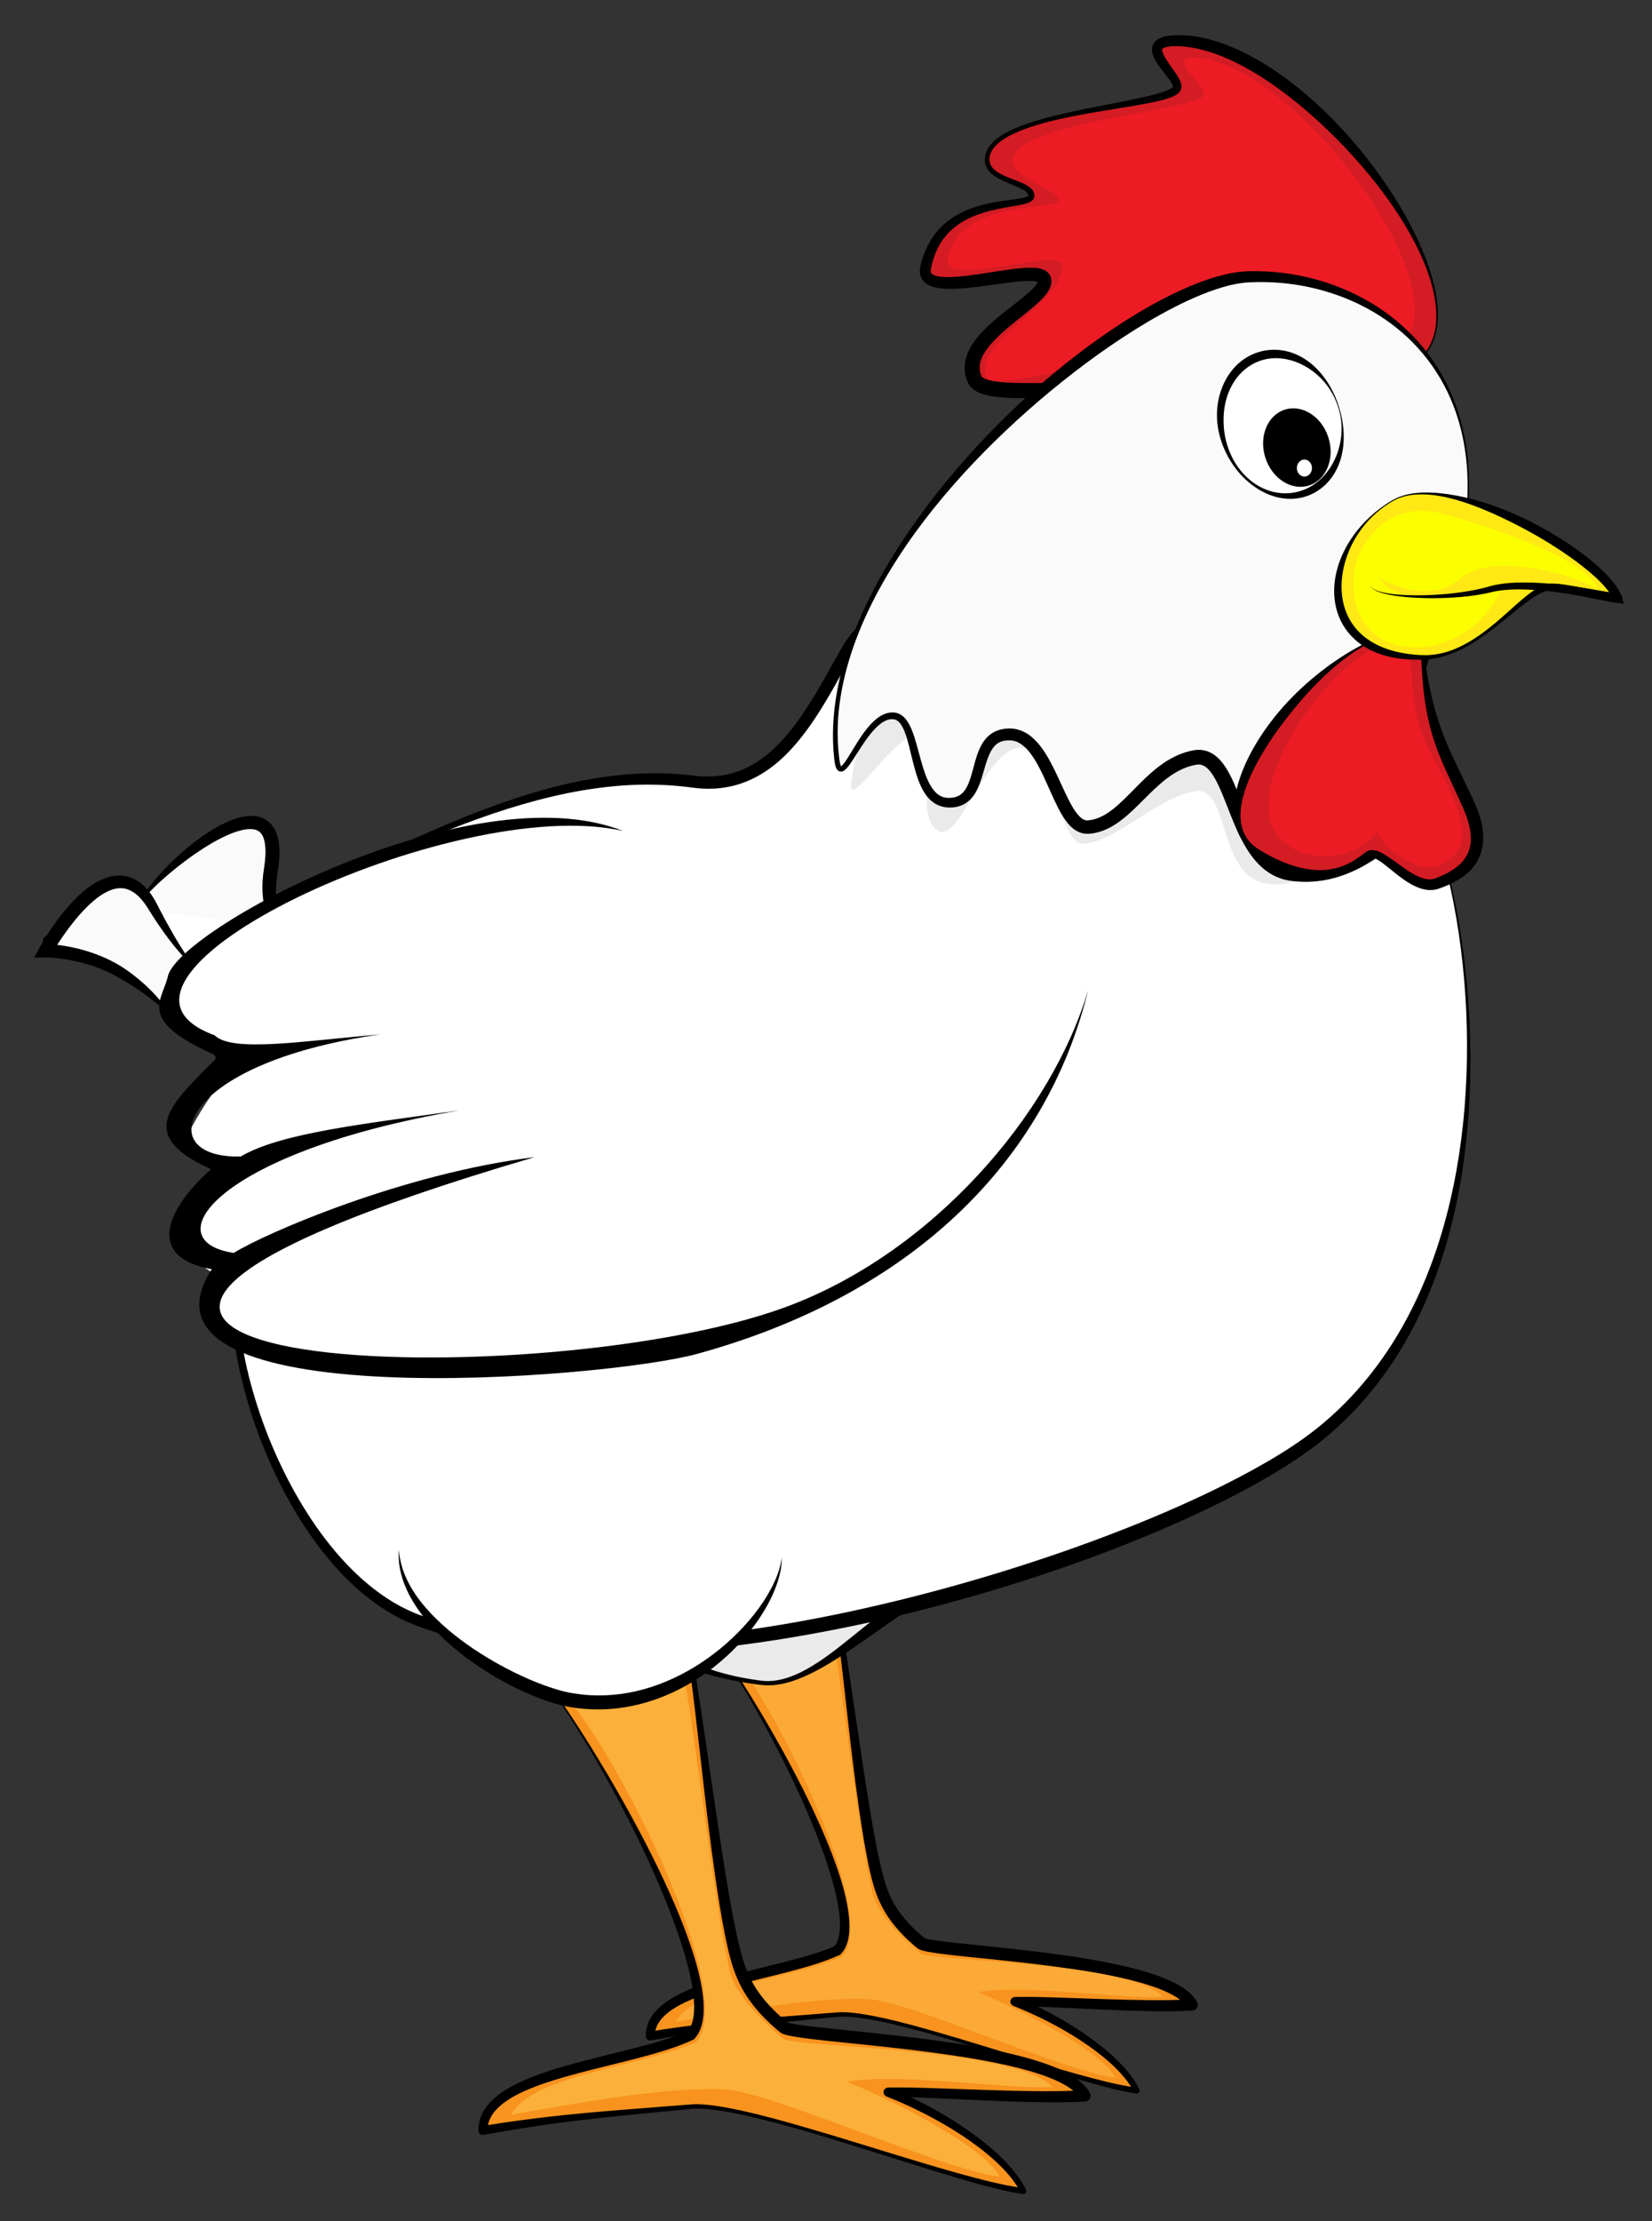
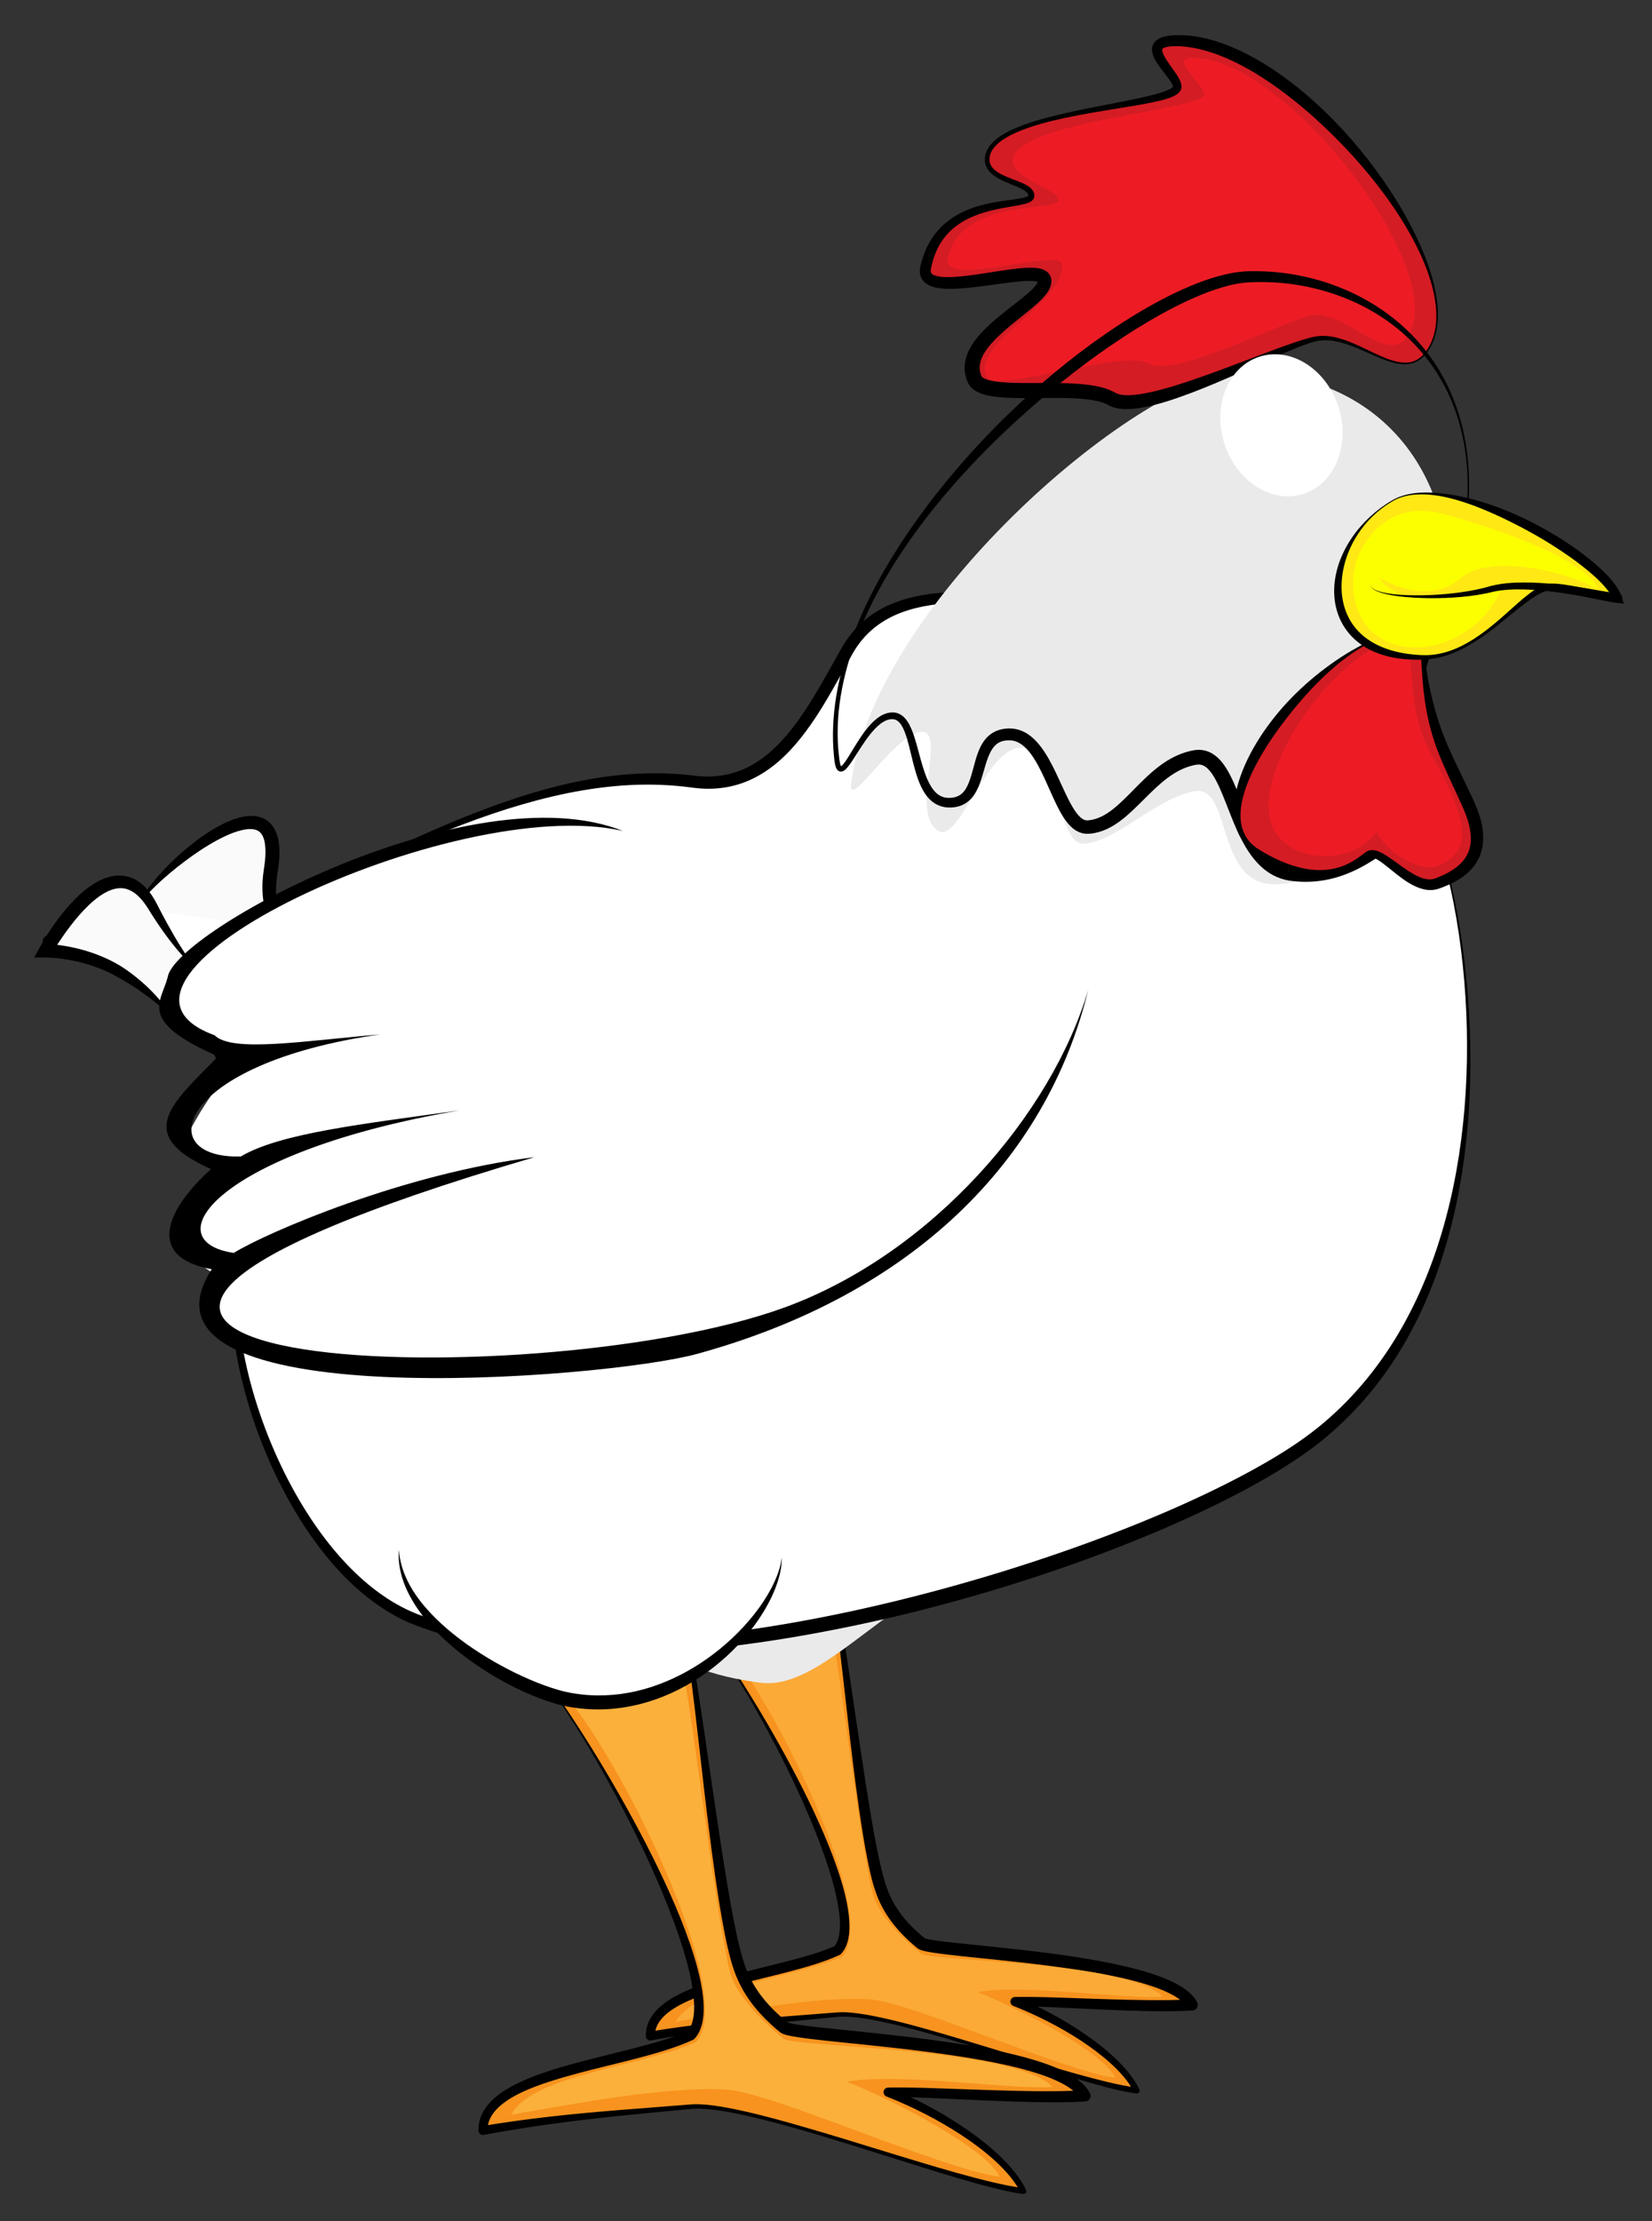
<svg xmlns="http://www.w3.org/2000/svg" version="1.1" id="Rooster" x="0px" y="0px" width="1408px" height="1892px" viewBox="0 0 1408 1892" style="enable-background:new 0 0 1408 1892;" xml:space="preserve">
  <rect x="0" y="0" width="1408" height="1892" fill="#333333" stroke="none" />
  <g>
    <path style="fill:#F7931E;" d="M583.716,1366.611c47.499,50.035,164.396,258.264,129.967,294.719   c-49.189,22.488-159.48,28.354-159.453,72.906c58.097-10.125,103.096-13.201,159.453-18.227   c45.439-4.051,200.57,57.695,255.031,64.678c-13.568-27.871-60.708-58.602-103.589-75.775   c31.065-0.572,110.023,5.529,150.878,2.785c-20.914-40.293-221.174-44.543-230.885-52.443   c-28.557-23.23-34.261-43.543-38.467-60.969c-14.178-58.73-28.353-206.57-36.454-238.973   C702.097,1322.908,573.146,1355.477,583.716,1366.611z" />
    <path d="M584.079,1366.268c4.769,5.034,9.159,10.399,13.408,15.856c4.235,5.472,8.339,11.04,12.335,16.684   c7.976,11.3,15.619,22.828,23.014,34.515c3.707,5.838,7.346,11.719,10.93,17.633c3.601,5.905,7.142,11.848,10.623,17.825   c6.956,11.959,13.687,24.054,20.205,36.271c6.502,12.225,12.748,24.596,18.648,37.147c5.89,12.557,11.463,25.285,16.382,38.316   c2.46,6.515,4.771,13.1,6.843,19.785c2.076,6.684,3.91,13.473,5.28,20.422c1.358,6.949,2.356,14.051,2.241,21.426   c-0.08,3.685-0.438,7.45-1.453,11.247c-1.014,3.765-2.742,7.676-5.739,10.876c-0.382,0.407-0.825,0.722-1.304,0.941l-0.029,0.013   c-14.429,6.566-29.349,10.578-44.17,14.506c-14.84,3.853-29.702,7.256-44.341,11.189c-7.317,1.965-14.577,4.055-21.727,6.354   c-7.139,2.32-14.167,4.9-20.837,8.034c-6.643,3.133-12.996,6.86-18.037,11.613c-2.5,2.381-4.613,5.042-6.06,7.958   c-1.455,2.912-2.214,6.077-2.249,9.355l-4.469-3.755c35.019-5.786,70.345-9.406,105.621-12.15l52.893-4.104   c1.083-0.086,2.231-0.193,3.384-0.234c1.146-0.048,2.285-0.055,3.42-0.039c2.27,0.036,4.52,0.176,6.757,0.377   c4.472,0.409,8.891,1.057,13.278,1.819c8.771,1.554,17.429,3.505,26.04,5.612c17.218,4.235,34.193,9.264,51.166,14.259   c16.965,5.024,33.834,10.337,50.752,15.468c16.912,5.143,33.809,10.33,50.816,15.056c8.501,2.368,17.021,4.649,25.577,6.705   c8.552,2.02,17.169,3.886,25.758,4.929l-2.6,3.62c-2.323-4.617-5.392-8.926-8.793-12.965c-3.409-4.041-7.172-7.822-11.123-11.407   c-7.919-7.165-16.575-13.569-25.558-19.46c-8.993-5.884-18.344-11.244-27.921-16.142c-9.586-4.881-19.384-9.352-29.383-13.251   c-2.024-0.789-3.025-3.07-2.235-5.095c0.593-1.521,2.027-2.464,3.562-2.505l0.066-0.001c6.409-0.162,12.729-0.084,19.05,0.024   c6.317,0.108,12.617,0.307,18.912,0.512l37.711,1.281c12.556,0.399,25.101,0.756,37.621,0.877   c12.507,0.1,25.037,0.058,37.332-0.793l-3.968,7.053c-1.223-2.328-3.344-4.55-5.847-6.502c-2.51-1.962-5.393-3.685-8.413-5.233   c-6.069-3.088-12.678-5.523-19.401-7.649c-13.494-4.213-27.534-7.205-41.644-9.769c-14.125-2.555-28.387-4.557-42.682-6.424   c-14.299-1.849-28.649-3.441-43.029-4.942c-14.385-1.529-28.786-2.84-43.268-4.56c-3.623-0.438-7.252-0.896-10.92-1.442   c-1.835-0.275-3.678-0.571-5.562-0.928c-0.943-0.18-1.896-0.374-2.884-0.606c-0.994-0.238-1.994-0.49-3.186-0.912   c-0.614-0.231-1.236-0.449-2.2-1.02c-0.245-0.15-0.526-0.338-0.842-0.59l-0.303-0.25l-0.522-0.433l-2.148-1.811   c-1.421-1.216-2.819-2.466-4.198-3.739c-2.757-2.549-5.429-5.21-7.977-8.009c-5.097-5.587-9.71-11.733-13.487-18.412   c-3.797-6.664-6.673-13.86-8.767-21.089c-1.054-3.614-1.952-7.22-2.769-10.773c-0.831-3.602-1.584-7.184-2.299-10.774   c-1.424-7.178-2.686-14.355-3.87-21.536c-9.251-57.434-14.353-115.161-21.538-172.593c-0.914-7.172-1.865-14.339-2.973-21.464   c-0.555-3.561-1.162-7.112-1.892-10.608c-0.184-0.858-0.377-1.774-0.585-2.568c-0.194-0.722-0.496-1.479-0.864-2.166   c-0.74-1.392-1.811-2.625-3.085-3.674c-2.562-2.104-5.825-3.481-9.178-4.47c-3.371-0.983-6.891-1.583-10.438-1.978   c-7.104-0.787-14.328-0.688-21.514-0.272c-7.19,0.438-14.367,1.27-21.501,2.375c-7.136,1.101-14.229,2.501-21.249,4.204   c-7.016,1.708-13.988,3.646-20.77,6.107c-3.385,1.235-6.738,2.581-9.922,4.226c-1.581,0.83-3.141,1.729-4.491,2.836   c-0.663,0.554-1.292,1.174-1.655,1.865C583.467,1365.042,583.535,1365.716,584.079,1366.268z M583.353,1366.955   c-0.362-0.374-0.671-0.891-0.737-1.475c-0.074-0.583,0.093-1.141,0.326-1.598c0.484-0.919,1.188-1.584,1.901-2.192   c1.45-1.195,3.046-2.118,4.661-2.976c3.245-1.693,6.623-3.063,10.031-4.324c6.831-2.49,13.803-4.54,20.84-6.317   c14.086-3.485,28.402-6.15,42.918-7.313c7.255-0.571,14.562-0.74,21.883-0.17c3.657,0.307,7.321,0.821,10.933,1.767   c3.592,0.961,7.206,2.318,10.339,4.733c1.552,1.205,2.955,2.711,3.969,4.493c0.509,0.896,0.914,1.817,1.22,2.836   c0.275,0.95,0.477,1.803,0.697,2.708c0.85,3.571,1.553,7.143,2.242,10.715c1.358,7.146,2.555,14.303,3.713,21.463   c4.575,28.644,8.6,57.332,12.896,85.967l6.509,42.913c1.117,7.143,2.263,14.277,3.456,21.399c1.188,7.122,2.371,14.24,3.658,21.329   c2.582,14.158,5.369,28.336,9.267,41.836c1.983,6.661,4.575,12.98,7.989,18.887c3.396,5.907,7.561,11.395,12.256,16.47   c2.345,2.54,4.824,4.978,7.4,7.325c1.289,1.174,2.598,2.329,3.936,3.456l2.017,1.677l0.525,0.429l0.223,0.181   c-0.138-0.111-0.231-0.171-0.284-0.204c-0.187-0.104,0.036,0.017,0.272,0.091c0.517,0.182,1.272,0.382,2.04,0.557   c0.775,0.177,1.599,0.34,2.435,0.493c1.675,0.306,3.409,0.573,5.156,0.822c3.498,0.496,7.057,0.922,10.624,1.327   c14.295,1.582,28.729,3.007,43.146,4.525c28.848,3.058,57.755,6.393,86.477,11.781c14.355,2.721,28.686,5.869,42.818,10.392   c7.059,2.291,14.078,4.915,20.892,8.463c3.399,1.789,6.755,3.81,9.933,6.337c3.148,2.531,6.224,5.595,8.367,9.713l0.015,0.027   c1.227,2.357,0.311,5.263-2.046,6.49c-0.613,0.319-1.288,0.493-1.937,0.535c-12.818,0.762-25.471,0.674-38.114,0.456   c-12.637-0.246-25.238-0.706-37.824-1.249l-37.704-1.742c-12.535-0.517-25.12-1.185-37.487-1.134l1.394-7.601   c10.194,4.199,20.15,8.912,29.826,14.144c9.677,5.228,19.104,10.917,28.181,17.151c9.065,6.243,17.809,13.014,25.859,20.634   c4.019,3.814,7.857,7.85,11.371,12.202c3.502,4.354,6.701,9.031,9.163,14.195l0.025,0.053c0.597,1.253,0.065,2.752-1.188,3.349   c-0.465,0.222-0.963,0.288-1.438,0.219c-8.945-1.282-17.595-3.379-26.2-5.59c-8.6-2.225-17.119-4.667-25.607-7.192   c-16.965-5.087-33.837-10.394-50.691-15.742c-16.847-5.37-33.726-10.614-50.635-15.734c-8.454-2.56-16.931-5.042-25.441-7.388   c-8.507-2.356-17.038-4.617-25.607-6.685c-8.566-2.067-17.181-3.949-25.85-5.32c-4.331-0.688-8.676-1.258-13.014-1.589   c-2.168-0.163-4.334-0.265-6.484-0.268c-1.075,0.001-2.146,0.024-3.208,0.084c-1.056,0.053-2.108,0.167-3.226,0.272   c-17.606,1.686-35.205,3.408-52.779,5.204c-17.57,1.838-35.105,3.867-52.573,6.288c-17.47,2.407-34.862,5.262-52.19,8.453   c-2.055,0.379-4.027-0.98-4.405-3.034c-0.038-0.206-0.059-0.41-0.062-0.612l-0.001-0.108c-0.06-4.354,0.904-8.818,2.786-12.773   c1.867-3.971,4.53-7.41,7.485-10.349c2.963-2.948,6.234-5.429,9.617-7.612c3.384-2.186,6.884-4.089,10.432-5.818   c7.104-3.447,14.4-6.222,21.738-8.713c7.337-2.497,14.748-4.63,22.163-6.64c14.833-4.006,29.702-7.521,44.416-11.285   c7.356-1.876,14.669-3.833,21.863-6.025c7.19-2.181,14.29-4.588,20.985-7.587l-1.333,0.954c1.767-1.846,3.07-4.373,3.895-7.242   c0.835-2.866,1.228-6.021,1.358-9.234c0.237-6.452-0.531-13.139-1.695-19.758c-2.42-13.265-6.283-26.436-10.746-39.383   c-9.009-25.908-20.162-51.177-32.279-75.938c-6.057-12.388-12.435-24.626-19.057-36.732c-3.309-6.055-6.679-12.076-10.11-18.064   c-3.448-5.978-6.967-11.915-10.547-17.816c-7.188-11.783-14.628-23.42-22.519-34.745c-3.943-5.662-7.977-11.265-12.203-16.716   C592.44,1377.312,588.078,1371.963,583.353,1366.955z" />
  </g>
  <path style="fill:#FBAA37;" d="M616.538,1400.189c38.475,40.529,134.492,228.814,101.245,266.273  c-39.845,18.217-126.251,25.312-141.743,55.686c47.059-8.201,119.277-21.928,165.029-19.236  c34.424,2.025,165.465,61.164,209.577,66.822c-10.99-22.576-82.521-58.986-117.255-72.896c41.321-7.088,124.66,6.271,157.753,4.049  c-28.349-30.373-198.162-30.414-206.028-36.812c-23.13-18.816-38.078-37.699-41.485-51.812  c-11.483-47.572-29.099-201.385-35.661-227.631C701.409,1358.385,607.978,1391.172,616.538,1400.189z" />
  <g>
    <path style="fill:#EAEAEA;" d="M875.922,1282.141c53.64-16.705-68.573,59.641-110.261,88.25s-81.008,67.459-117.012,62.959   c-36.004-4.502-87.348-17.348-94.304-50.303C547.389,1350.092,855.671,1288.447,875.922,1282.141z" />
-     <path d="M875.744,1281.567c1.889-0.592,3.798-1.151,5.738-1.615c1.953-0.437,3.894-0.896,6.054-0.782   c0.542,0.059,1.132,0.126,1.736,0.56c0.297,0.216,0.559,0.587,0.644,0.972c0.095,0.385,0.057,0.735-0.009,1.041   c-0.312,1.198-0.951,2.013-1.562,2.842c-1.267,1.611-2.691,3.015-4.12,4.407c-5.8,5.471-12.03,10.362-18.19,15.349   c-12.443,9.803-24.996,19.474-37.705,28.909c-12.719,9.419-25.588,18.61-38.655,27.446l-19.587,13.177   c-6.478,4.348-12.866,8.839-19.296,13.368c-12.868,9.029-25.765,18.289-39.315,26.729c-6.788,4.191-13.693,8.26-20.938,11.743   c-7.225,3.493-14.762,6.521-22.697,8.296c-3.963,0.89-8.024,1.414-12.115,1.51c-2.045,0.04-4.096-0.034-6.137-0.249   c-2.048-0.232-3.961-0.476-5.946-0.743c-7.874-1.048-15.692-2.481-23.487-4.104c-3.895-0.833-7.771-1.765-11.624-2.815   c-3.86-1.022-7.702-2.15-11.505-3.438c-7.589-2.602-15.112-5.663-22.189-9.857c-7.041-4.174-13.783-9.492-18.77-16.67   c-2.477-3.57-4.461-7.593-5.698-11.87c-0.15-0.535-0.294-1.072-0.424-1.613c-0.144-0.706-0.101-0.354-0.21-1.145   c-0.037-0.289-0.059-0.56-0.064-0.767c-0.01-0.228-0.018-0.455-0.008-0.678c0.035-1.813,0.554-3.43,1.189-4.751   c1.309-2.652,2.992-4.443,4.65-6.049c3.36-3.142,6.891-5.443,10.475-7.558c3.582-2.098,7.212-3.958,10.868-5.711   c7.311-3.5,14.745-6.504,22.204-9.372c14.926-5.71,30.03-10.667,45.197-15.347c15.158-4.705,30.438-8.918,45.763-12.908   c15.335-3.945,30.718-7.667,46.154-11.121c15.438-3.452,30.98-6.427,46.55-9.232l23.369-4.109l11.684-2.037l11.662-2.122   c7.78-1.387,15.53-2.902,23.268-4.47C860.41,1285.174,868.195,1283.61,875.744,1281.567z M876.1,1282.714   c-3.84,1.141-7.671,2-11.512,2.952l-11.502,2.834c-7.661,1.917-15.315,3.858-22.936,5.946l-11.438,3.1l-11.407,3.215l-22.783,6.527   c-15.183,4.354-30.359,8.685-45.587,12.757l-45.647,12.221c-30.347,8.291-60.821,16.303-90.335,26.515   c-7.36,2.571-14.635,5.336-21.691,8.386c-3.521,1.53-6.983,3.15-10.282,4.923c-3.27,1.781-6.477,3.693-9.011,5.821   c-1.246,1.045-2.299,2.198-2.789,3.077c-0.251,0.437-0.344,0.746-0.37,0.911c-0.013,0.017-0.009,0.15-0.026,0.033   c-0.071-0.3,0.072,0.539,0.031,0.314c0.077,0.424,0.165,0.846,0.259,1.267c0.739,3.369,2.052,6.631,3.87,9.68   c3.633,6.121,9.191,11.298,15.421,15.577c6.265,4.27,13.204,7.771,20.418,10.622c3.607,1.434,7.279,2.74,10.998,3.921   c3.728,1.152,7.497,2.193,11.294,3.14c7.588,1.932,15.321,3.299,23.079,4.457c1.925,0.272,3.921,0.579,5.796,0.769   c1.888,0.185,3.788,0.238,5.688,0.187c3.805-0.093,7.597-0.704,11.315-1.623c7.445-1.875,14.551-5.087,21.306-8.89   c6.746-3.841,13.224-8.199,19.501-12.861c6.287-4.652,12.434-9.53,18.557-14.477c6.138-4.929,12.268-9.909,18.507-14.808   c6.242-4.886,12.631-9.673,19.206-14.209c6.535-4.524,13.138-8.872,19.771-13.169c13.259-8.598,26.767-16.761,40.272-24.929   c6.756-4.077,13.523-8.139,20.23-12.289l10.032-6.269c3.317-2.129,6.609-4.295,9.883-6.485c3.275-2.188,6.521-4.419,9.686-6.754   c3.177-2.315,6.283-4.731,9.224-7.306c1.465-1.286,2.887-2.637,4.097-4.103c0.582-0.723,1.167-1.531,1.36-2.257   c0.079-0.38,0.047-0.521-0.122-0.666c-0.193-0.164-0.619-0.281-1.048-0.324c-1.795-0.143-3.766,0.291-5.648,0.705   C879.864,1281.596,877.979,1282.136,876.1,1282.714z" />
  </g>
  <g>
    <path style="fill:#FFFFFF;" d="M1225.523,716.547c30.911,83.461,67.443,371.287-102.268,506.301   C1001.394,1319.795,568.969,1459.863,356,1380c-96-36-160-192-156-284c3.695-85.002,8.162-146.351-14.105-196.188   C122.888,758.798-21.43,828.204,65.882,785.797c105.011-51.005,175.919-29.201,174.018,0.004   c-2.416,37.116,48.813-38.97,87.009-57.006c108.012-51.005,188.703-72.831,264.026-63.006   c69.007,9.001,100.242-56.644,130.803-110.967c33.516-59.575,112.181-45.295,166.187-43.045S1187.281,613.287,1225.523,716.547z" />
    <path d="M1226.086,716.339c3.146,8.496,5.727,17.185,8.033,25.932c2.304,8.75,4.284,17.579,6.093,26.44   c3.597,17.729,6.299,35.629,8.386,53.597c4.078,35.946,5.565,72.212,4.109,108.418c-1.535,36.186-5.927,72.366-14.427,107.735   c-8.477,35.331-21.046,69.935-39.038,101.842c-8.983,15.938-19.259,31.211-30.951,45.377   c-11.672,14.175-24.68,27.293-38.841,39.053c-7.065,5.908-14.513,11.41-22.083,16.557c-7.582,5.161-15.325,10.031-23.17,14.702   c-15.718,9.294-31.816,17.832-48.157,25.824c-32.696,15.954-66.221,30.013-100.226,42.703c-34,12.713-68.504,24.015-103.349,34.125   c-34.862,10.051-70.077,18.896-105.612,26.283c-35.529,7.396-71.357,13.464-107.438,17.721   c-36.076,4.229-72.413,6.725-108.829,6.535c-18.204-0.106-36.426-0.88-54.589-2.603c-18.16-1.717-36.271-4.333-54.162-8.2   c-8.947-1.923-17.825-4.206-26.608-6.842c-4.39-1.324-8.755-2.74-13.089-4.253c-4.329-1.538-8.619-3.087-12.969-4.945   c-17.22-7.384-32.662-18.14-46.309-30.523c-13.657-12.422-25.619-26.482-36.254-41.374c-10.629-14.909-19.938-30.683-28.131-46.978   c-8.186-16.301-15.26-33.135-21.236-50.343c-5.968-17.21-10.849-34.801-14.413-52.679c-3.533-17.874-5.809-36.061-5.884-54.381   c-0.005-2.289,0.026-4.58,0.097-6.871c0.073-2.303,0.196-4.574,0.296-6.818l0.641-13.537l1.242-27.056   c0.752-18.029,1.357-36.052,1.188-54.039c-0.189-17.975-1.152-35.95-4.086-53.593c-1.468-8.815-3.448-17.535-6.099-26.039   c-1.313-4.256-2.822-8.446-4.478-12.574c-1.671-4.117-3.529-8.189-5.495-12.194c-7.863-16.022-17.852-31.046-30.239-43.84   c-12.353-12.807-27.142-23.226-43.407-30.441c-8.125-3.623-16.596-6.47-25.251-8.596c-8.659-2.135-17.492-3.518-26.411-4.423   l-6.722-0.643c-2.262-0.219-4.502-0.396-6.894-0.789c-0.605-0.107-1.216-0.223-1.903-0.427c-0.345-0.105-0.709-0.228-1.146-0.449   c-0.403-0.238-1.038-0.508-1.573-1.543c-0.545-1.163-0.086-2.332,0.209-2.771c0.316-0.511,0.617-0.815,0.896-1.088   c0.558-0.526,1.075-0.9,1.591-1.259c2.047-1.382,4.054-2.434,6.082-3.513c4.05-2.116,8.114-4.093,12.18-6.078   c4.071-1.974,8.109-3.958,12.238-5.887c16.458-7.667,33.461-14.238,50.965-19.192c17.495-4.92,35.511-8.347,53.779-9   c9.124-0.309,18.311,0.075,27.383,1.582c4.533,0.755,9.033,1.805,13.433,3.252c4.392,1.457,8.7,3.302,12.698,5.797   c3.976,2.49,7.711,5.652,10.355,9.796c1.311,2.065,2.312,4.377,2.833,6.821c0.26,1.22,0.397,2.469,0.42,3.716   c0.008,0.607-0.02,1.285-0.056,1.83c-0.033,0.54-0.054,1.07-0.062,1.605c-0.014,1.062,0.025,2.113,0.166,3.091   c0.137,0.968,0.401,1.891,0.774,2.444c0.391,0.543,0.657,0.688,1.354,0.722c0.689,0.008,1.618-0.262,2.52-0.664   c1.829-0.816,3.649-2.047,5.402-3.345c1.756-1.312,3.463-2.735,5.146-4.196c6.713-5.888,13.088-12.294,19.552-18.602   c6.458-6.322,12.951-12.643,19.712-18.715c6.774-6.049,13.791-11.91,21.543-16.898c1.941-1.241,3.935-2.417,5.989-3.506   c2.091-1.098,4.126-2.022,6.162-3.011l12.272-5.794c16.404-7.638,32.981-14.926,49.749-21.803   c33.556-13.622,68.058-25.527,103.929-32.559c17.911-3.529,36.156-5.715,54.514-6.216c9.178-0.261,18.38-0.07,27.555,0.603   c4.569,0.329,9.212,0.781,13.696,1.331c4.329,0.541,8.554,0.787,12.82,0.719c8.501-0.133,16.903-1.611,24.825-4.503   c7.934-2.86,15.365-7.115,22.156-12.329c6.797-5.218,12.979-11.353,18.672-17.98c5.693-6.637,10.902-13.774,15.807-21.164   c9.834-14.783,18.473-30.531,27.321-46.303l3.339-5.916l0.865-1.514l0.891-1.511c0.637-1.067,1.258-2.051,1.919-3.06   c2.616-4.007,5.563-7.82,8.818-11.361c6.494-7.102,14.272-13.021,22.701-17.507c8.431-4.508,17.448-7.64,26.567-9.771   c9.135-2.12,18.383-3.267,27.59-3.84c18.434-1.143,36.693,0.05,54.735,1.389c9.024,0.675,18.008,1.424,26.945,1.903   c4.79,0.234,9.427,0.999,13.948,1.899c4.53,0.911,8.984,1.994,13.402,3.169c17.648,4.755,34.779,10.792,51.707,17.307   c33.817,13.114,66.697,28.435,98.625,45.501c15.953,8.557,31.604,17.67,46.911,27.325c15.289,9.682,30.208,19.967,44.473,31.114   c14.223,11.181,27.878,23.173,40.03,36.624c6.057,6.733,11.768,13.801,16.793,21.355   C1218.564,699.774,1222.927,707.809,1226.086,716.339z M1224.961,716.754c-3.131-8.417-7.457-16.364-12.446-23.841   c-5.003-7.476-10.653-14.519-16.729-21.165c-12.17-13.291-25.8-25.199-40.103-36.162c-14.305-10.978-29.303-21.036-44.683-30.448   c-15.373-9.427-31.182-18.131-47.217-26.369c-16.046-8.222-32.347-15.943-48.881-23.112c-16.529-7.179-33.266-13.875-50.197-19.972   c-16.935-6.059-34.075-11.634-51.432-15.866c-4.337-1.044-8.688-1.991-13.034-2.757c-4.352-0.753-8.671-1.366-12.913-1.481   c-9.111-0.302-18.146-0.869-27.15-1.356c-17.988-0.994-35.914-1.689-53.557-0.336c-8.807,0.69-17.53,1.927-25.968,4.031   c-8.434,2.085-16.587,5.051-24.048,9.164c-7.463,4.101-14.191,9.368-19.852,15.639c-2.832,3.133-5.401,6.511-7.693,10.086   c-0.57,0.883-1.146,1.816-1.658,2.692l-0.817,1.414l-0.804,1.434l-3.269,5.912c-8.724,15.783-17.412,31.792-27.552,47.138   c-5.084,7.657-10.539,15.146-16.609,22.224c-6.064,7.075-12.778,13.736-20.349,19.487c-7.551,5.752-15.993,10.564-25.08,13.797   c-9.079,3.248-18.731,4.848-28.289,4.92c-4.767,0.042-9.577-0.286-14.206-0.901c-4.473-0.616-8.815-1.114-13.25-1.507   c-8.832-0.775-17.707-1.137-26.592-1.104c-17.777,0.068-35.567,1.838-53.197,4.759c-17.634,2.944-35.098,7.121-52.346,12.12   c-17.254,4.992-34.282,10.849-51.111,17.259c-16.846,6.374-33.456,13.4-49.923,20.755l-12.323,5.58   c-2.041,0.952-4.135,1.862-6.051,2.852c-1.949,1.001-3.854,2.117-5.724,3.297c-7.479,4.752-14.417,10.469-21.138,16.407   c-6.721,5.956-13.197,12.219-19.652,18.527c-6.477,6.294-12.861,12.695-19.744,18.711c-1.729,1.498-3.496,2.963-5.358,4.356   c-1.872,1.385-3.8,2.729-6.096,3.77c-1.157,0.499-2.423,0.965-4.003,0.981c-0.783-0.001-1.671-0.166-2.475-0.594   c-0.805-0.424-1.448-1.078-1.885-1.741c-0.871-1.348-1.152-2.679-1.354-3.931c-0.183-1.258-0.225-2.471-0.213-3.666   c0.008-0.594,0.03-1.192,0.064-1.779c0.035-0.582,0.051-1.032,0.047-1.555c-0.021-1.01-0.133-2.016-0.344-3.004   c-0.426-1.977-1.242-3.875-2.354-5.619c-2.231-3.5-5.547-6.352-9.206-8.629c-3.673-2.288-7.729-4.027-11.904-5.404   c-4.185-1.37-8.507-2.375-12.884-3.096c-8.76-1.442-17.715-1.81-26.636-1.494c-17.866,0.677-35.613,4.025-52.848,8.965   c-17.246,4.963-34.026,11.53-50.278,19.189c-4.045,1.915-8.11,3.921-12.162,5.897c-4.047,1.987-8.101,3.972-12.053,6.049   c-1.956,1.041-3.947,2.11-5.642,3.264c-0.412,0.284-0.805,0.585-1.067,0.836c-0.127,0.118-0.209,0.235-0.189,0.205   c0.01,0.034,0.286-0.526-0.003-1.163c-0.286-0.521-0.422-0.457-0.33-0.441c0.066,0.035,0.237,0.103,0.433,0.16   c0.396,0.118,0.896,0.219,1.401,0.306c2.067,0.337,4.335,0.521,6.567,0.73l6.768,0.631c9.052,0.898,18.114,2.292,27.005,4.463   c8.892,2.162,17.619,5.072,26.005,8.788c16.791,7.396,32.094,18.144,44.868,31.3c12.817,13.142,23.125,28.545,31.226,44.901   c2.027,4.096,3.937,8.24,5.683,12.484c1.726,4.248,3.298,8.556,4.667,12.926c2.764,8.733,4.831,17.664,6.37,26.659   c3.073,18.006,4.12,36.223,4.393,54.355c0.251,18.146-0.28,36.249-0.954,54.318l-1.098,27.09l-0.566,13.533   c-0.215,4.546-0.326,8.919-0.255,13.396c0.271,17.826,2.695,35.637,6.364,53.148c3.694,17.519,8.702,34.768,14.767,51.622   c6.073,16.853,13.221,33.317,21.435,49.21c8.221,15.886,17.514,31.212,28.03,45.605c10.519,14.376,22.274,27.848,35.497,39.594   c13.2,11.727,27.928,21.757,44.028,28.475c3.968,1.666,8.2,3.131,12.403,4.556c4.214,1.405,8.461,2.718,12.736,3.943   c8.555,2.439,17.219,4.523,25.947,6.33c34.957,7.177,70.861,9.642,106.685,9.626c35.856-0.078,71.729-2.802,107.378-7.25   c35.656-4.463,71.113-10.641,106.279-18.186c35.161-7.572,70.062-16.399,104.609-26.442c34.561-9.998,68.767-21.224,102.518-33.642   c33.719-12.485,67.026-26.125,99.38-41.653c16.164-7.778,32.114-15.982,47.586-24.931c15.472-8.933,30.521-18.559,44.315-29.589   c27.711-22.15,50.942-49.769,69.125-80.432c18.199-30.7,31.46-64.33,40.686-99.006c9.201-34.713,14.526-70.493,16.684-106.449   c2.18-35.966,1.341-72.152-2.396-108.038c-1.851-17.946-4.473-35.816-7.923-53.525c-1.724-8.854-3.71-17.658-5.969-26.388   C1230.607,733.87,1228.064,725.211,1224.961,716.754z" />
  </g>
  <g>
    <path style="fill:#FAFAFA;" d="M118,774c0-20,128.625-132.099,112.898-33.204C219.798,810.6,276,796,276,796" />
    <path d="M118,774c-0.103-1.389,0.27-2.793,0.733-4.107c0.473-1.323,1.063-2.6,1.704-3.846c1.275-2.499,2.797-4.852,4.38-7.151   c3.171-4.602,6.683-8.946,10.37-13.128c7.398-8.343,15.447-16.101,24.045-23.274c8.618-7.151,17.758-13.768,27.877-19.223   c5.089-2.677,10.412-5.097,16.285-6.735c2.942-0.792,6.031-1.387,9.328-1.536c3.279-0.141,6.842,0.177,10.364,1.512   c3.521,1.301,6.792,3.799,9.023,6.776c2.268,2.977,3.62,6.253,4.502,9.413c0.882,3.175,1.284,6.295,1.465,9.343   c0.18,3.049,0.13,6.031-0.048,8.967c-0.182,2.935-0.49,5.824-0.897,8.677l-0.638,4.099c-0.191,1.254-0.362,2.583-0.517,3.872   c-0.282,2.595-0.542,5.18-0.663,7.75c-0.122,2.57-0.124,5.121-0.025,7.637c0.247,5.023,1.025,9.928,2.744,14.338   c1.696,4.416,4.383,8.291,8.143,11.251c3.756,2.951,8.513,4.979,13.649,6.106c5.143,1.139,10.617,1.555,16.175,1.26   c-1.279,0.571-2.616,1.007-3.965,1.415c-1.35,0.416-2.727,0.737-4.119,1.005c-2.786,0.544-5.648,0.885-8.557,0.891   c-5.787,0.025-11.9-1.113-17.401-4.185c-2.751-1.504-5.285-3.5-7.475-5.82c-2.208-2.311-3.996-4.987-5.458-7.77   c-2.892-5.611-4.336-11.669-4.968-17.594c-0.337-2.97-0.441-5.93-0.406-8.861c0.029-2.932,0.186-5.84,0.493-8.716   c0.154-1.446,0.316-2.85,0.521-4.318l0.592-4.064c0.373-2.595,0.674-5.18,0.846-7.737c0.354-5.092,0.196-10.173-0.881-14.491   c-0.545-2.143-1.354-4.041-2.403-5.474c-1.052-1.441-2.308-2.43-3.927-3.114c-3.235-1.414-8.062-1.203-12.806-0.061   c-4.799,1.104-9.673,3.004-14.421,5.242c-4.771,2.225-9.456,4.805-14.042,7.595c-4.608,2.76-9.102,5.764-13.534,8.877   c-8.846,6.254-17.404,13.021-25.519,20.3c-2.032,1.815-4.028,3.673-5.981,5.574c-1.966,1.889-3.888,3.825-5.73,5.831   c-1.842,2.007-3.603,4.084-5.234,6.26c-0.809,1.093-1.571,2.22-2.228,3.407C118.764,771.381,118.148,772.621,118,774z" />
  </g>
  <path style="fill:#EAEAEA;" d="M1234.623,511.577c6.711-114.079-63.865-194.518-174.865-194.408  c-83.005,0.083-314.035,194.408-334.287,350.08c-3.294,25.318,39.291-45.601,61.025-43.846c19.417,1.568-11.152,69.602,13.231,84.35  c18.003,10.888,40.452-70.929,70.649-70.929c30.198,0,31.069,83.192,53.113,81.817c28.612-1.784,60.857-38.448,94.51-44.642  c30.848-5.677,18.735,72.87,62.472,78.758c44.545,5.998,65.397-44.317,75.464-44.317c10.065,0-0.525,25.369,35.442,26.021  c6.749-22.908,2.454-28.028-11.082-57.373c-14.095-30.555-18.56-62.42-7.944-93.948  C1186.311,541.68,1234.623,511.577,1234.623,511.577z" />
  <g>
    <path style="fill:#F7931E;" d="M444.347,1406.186c52.777,55.594,182.662,286.961,144.408,327.465   c-54.656,24.988-177.2,31.504-177.17,81.008c64.551-11.25,114.549-14.67,177.17-20.252c50.488-4.5,222.855,64.105,283.367,71.865   c-15.075-30.969-67.453-65.113-115.098-84.197c34.517-0.635,122.247,6.145,167.642,3.096   c-23.237-44.77-245.749-49.492-256.54-58.271c-31.729-25.811-38.066-48.381-42.74-67.742   c-15.752-65.256-31.503-229.521-40.504-265.525C575.882,1357.627,432.603,1393.814,444.347,1406.186z" />
    <path d="M444.71,1405.842c5.296,5.592,10.173,11.552,14.894,17.615c4.704,6.078,9.261,12.268,13.698,18.539   c8.856,12.557,17.338,25.372,25.543,38.362c4.111,6.49,8.148,13.027,12.122,19.603c3.992,6.565,7.916,13.173,11.775,19.818   c7.711,13.297,15.169,26.743,22.387,40.326c7.2,13.592,14.115,27.345,20.645,41.298c6.519,13.956,12.684,28.104,18.124,42.578   c2.722,7.236,5.275,14.549,7.565,21.971c2.292,7.421,4.316,14.954,5.829,22.657c1.499,7.703,2.595,15.571,2.46,23.714   c-0.092,4.067-0.492,8.218-1.609,12.386c-1.115,4.133-3.014,8.401-6.274,11.882c-0.379,0.404-0.819,0.717-1.292,0.937l-0.041,0.018   c-7.973,3.675-16.136,6.529-24.324,9.117c-8.198,2.557-16.44,4.8-24.68,6.951c-16.482,4.275-32.996,8.063-49.271,12.438   c-8.136,2.186-16.211,4.51-24.166,7.075c-7.942,2.588-15.768,5.465-23.202,8.965c-7.403,3.5-14.5,7.66-20.153,13.005   c-2.802,2.676-5.181,5.676-6.812,8.975c-1.64,3.293-2.495,6.883-2.528,10.585l-4.469-3.755c19.441-3.222,38.977-5.87,58.543-8.092   c19.566-2.226,39.17-3.976,58.767-5.554l58.763-4.62c1.205-0.098,2.476-0.217,3.751-0.263c1.269-0.054,2.53-0.062,3.788-0.046   c2.515,0.038,5.011,0.191,7.492,0.413c4.961,0.449,9.867,1.164,14.739,2.008c9.738,1.717,19.357,3.881,28.923,6.221   c19.126,4.701,37.99,10.274,56.844,15.832c18.847,5.589,37.591,11.487,56.385,17.201c18.788,5.727,37.562,11.496,56.456,16.767   c9.444,2.641,18.911,5.185,28.42,7.478c9.506,2.255,19.081,4.342,28.645,5.514l-2.6,3.62c-2.589-5.161-6.005-9.968-9.79-14.474   c-3.795-4.508-7.979-8.723-12.373-12.72c-8.806-7.986-18.429-15.122-28.414-21.688c-9.997-6.558-20.39-12.531-31.037-17.992   c-10.656-5.442-21.551-10.424-32.672-14.773c-2.023-0.792-3.023-3.074-2.231-5.099c0.595-1.52,2.03-2.462,3.565-2.501l0.06-0.001   c7.108-0.174,14.128-0.08,21.146,0.046c7.015,0.128,14.014,0.352,21.007,0.583l41.9,1.45c13.952,0.452,27.895,0.854,41.812,0.995   c13.904,0.117,27.834,0.077,41.523-0.862l-3.968,7.053c-1.409-2.686-3.819-5.202-6.637-7.403c-2.825-2.211-6.055-4.142-9.433-5.876   c-6.785-3.456-14.15-6.173-21.639-8.545c-15.029-4.697-30.645-8.031-46.336-10.888c-15.707-2.846-31.562-5.081-47.452-7.157   c-15.895-2.056-31.845-3.826-47.825-5.495c-15.984-1.699-31.988-3.161-48.068-5.065c-4.023-0.483-8.051-0.991-12.116-1.596   c-2.034-0.304-4.076-0.632-6.158-1.025c-1.042-0.198-2.093-0.412-3.179-0.667c-1.092-0.262-2.189-0.539-3.476-0.994   c-0.661-0.248-1.33-0.484-2.336-1.08c-0.257-0.156-0.547-0.351-0.872-0.609l-0.335-0.275l-0.581-0.481l-2.379-2.004   c-1.574-1.347-3.123-2.729-4.65-4.139c-3.054-2.821-6.012-5.766-8.831-8.861c-5.642-6.179-10.741-12.973-14.918-20.35   c-4.196-7.362-7.377-15.31-9.697-23.311c-1.169-3.999-2.163-7.995-3.073-11.939c-0.925-3.994-1.765-7.969-2.561-11.954   c-1.586-7.965-2.992-15.934-4.314-23.907c-10.324-63.781-16.119-127.911-24.209-191.716c-1.028-7.968-2.099-15.931-3.344-23.848   c-0.623-3.957-1.303-7.905-2.121-11.794c-0.205-0.957-0.421-1.971-0.655-2.861c-0.222-0.818-0.563-1.669-0.979-2.444   c-0.838-1.567-2.046-2.953-3.477-4.127c-2.881-2.355-6.525-3.885-10.263-4.98c-3.76-1.091-7.679-1.753-11.624-2.187   c-7.907-0.862-15.938-0.748-23.925-0.277c-7.994,0.493-15.97,1.427-23.897,2.661c-7.93,1.232-15.812,2.794-23.613,4.69   c-7.796,1.901-15.543,4.062-23.081,6.797c-3.762,1.374-7.489,2.87-11.03,4.701c-1.759,0.923-3.493,1.924-5,3.158   c-0.739,0.618-1.442,1.31-1.852,2.091C444.01,1404.426,444.09,1405.22,444.71,1405.842z M443.983,1406.529   c-0.397-0.41-0.731-0.973-0.804-1.606c-0.08-0.634,0.101-1.242,0.356-1.743c0.531-1.009,1.31-1.745,2.1-2.418   c1.604-1.323,3.376-2.347,5.169-3.299c3.603-1.879,7.354-3.399,11.141-4.799c7.587-2.765,15.333-5.037,23.15-7.008   c15.649-3.867,31.558-6.806,47.678-8.085c8.058-0.626,16.172-0.811,24.294-0.164c4.058,0.345,8.12,0.922,12.12,1.974   c3.978,1.069,7.973,2.578,11.423,5.244c1.709,1.332,3.25,2.989,4.361,4.947c0.557,0.985,1.001,1.999,1.335,3.114   c0.302,1.048,0.524,1.998,0.768,3.002c0.938,3.963,1.714,7.931,2.473,11.899c1.495,7.938,2.811,15.891,4.084,23.847   c5.029,31.83,9.447,63.713,14.168,95.537l3.559,23.858l3.604,23.838c1.231,7.938,2.495,15.869,3.811,23.786   c1.312,7.917,2.623,15.83,4.047,23.712c2.86,15.742,5.938,31.506,10.277,46.554c2.211,7.433,5.106,14.503,8.921,21.106   c3.795,6.607,8.447,12.74,13.686,18.408c2.617,2.837,5.382,5.558,8.254,8.178c1.438,1.31,2.897,2.598,4.389,3.855l2.247,1.87   l0.585,0.477l0.248,0.203c-0.127-0.104-0.211-0.156-0.252-0.182c-0.143-0.078,0.128,0.062,0.412,0.153   c0.611,0.214,1.465,0.44,2.33,0.637c0.874,0.2,1.795,0.384,2.73,0.555c1.873,0.343,3.806,0.642,5.751,0.92   c3.896,0.555,7.854,1.029,11.821,1.48c15.894,1.767,31.93,3.344,47.947,5.031c32.047,3.396,64.154,7.101,96.043,13.067   c15.937,3.015,31.842,6.504,47.511,11.512c7.824,2.536,15.601,5.441,23.13,9.357c3.756,1.975,7.458,4.203,10.951,6.98   c3.463,2.779,6.826,6.138,9.157,10.613l0.013,0.025c1.229,2.357,0.312,5.264-2.046,6.491c-0.612,0.319-1.287,0.494-1.935,0.536   c-14.213,0.851-28.266,0.761-42.306,0.525c-14.034-0.267-28.032-0.772-42.015-1.367l-41.895-1.91l-20.899-0.848   c-6.952-0.237-13.911-0.438-20.779-0.38l1.394-7.601c11.315,4.649,22.37,9.873,33.115,15.667   c10.747,5.789,21.217,12.093,31.297,19.001c10.068,6.918,19.777,14.42,28.716,22.862c4.462,4.226,8.723,8.694,12.62,13.514   c3.887,4.819,7.434,9.997,10.161,15.704l0.022,0.048c0.6,1.253,0.068,2.754-1.184,3.353c-0.466,0.222-0.964,0.288-1.438,0.22   c-9.92-1.412-19.528-3.729-29.087-6.175c-9.552-2.463-19.019-5.167-28.45-7.965c-18.853-5.632-37.601-11.521-56.331-17.453   c-18.723-5.953-37.477-11.784-56.268-17.468c-9.395-2.842-18.814-5.6-28.271-8.21c-9.452-2.622-18.933-5.137-28.456-7.437   c-9.521-2.299-19.095-4.394-28.732-5.928c-4.815-0.769-9.646-1.405-14.475-1.778c-4.85-0.366-9.595-0.47-14.39,0.089   c-19.562,1.859-39.118,3.744-58.649,5.721c-19.526,2.017-39.016,4.245-58.433,6.911c-19.419,2.651-38.755,5.795-58.019,9.324   c-2.057,0.377-4.029-0.984-4.406-3.041c-0.037-0.206-0.058-0.41-0.062-0.613v-0.101c-0.061-4.777,0.998-9.667,3.065-14.002   c2.052-4.354,4.979-8.133,8.238-11.367c3.267-3.243,6.88-5.979,10.619-8.391c3.741-2.414,7.615-4.518,11.546-6.431   c7.869-3.813,15.961-6.886,24.103-9.644c8.143-2.764,16.368-5.131,24.602-7.362c16.47-4.446,32.991-8.347,49.347-12.533   c8.178-2.088,16.31-4.267,24.313-6.708c7.999-2.433,15.902-5.117,23.37-8.467l-1.333,0.954c2.031-2.126,3.504-5.011,4.43-8.249   c0.938-3.236,1.372-6.776,1.515-10.372c0.257-7.221-0.609-14.673-1.914-22.046c-2.708-14.772-7.035-29.413-12.018-43.804   c-10.06-28.794-22.509-56.854-36.018-84.349c-6.756-13.756-13.862-27.345-21.238-40.789c-3.686-6.723-7.439-13.409-11.263-20.058   c-3.839-6.639-7.755-13.232-11.739-19.786c-7.998-13.087-16.276-26.011-25.048-38.593c-4.386-6.29-8.87-12.513-13.566-18.571   C454.085,1418.039,449.236,1412.095,443.983,1406.529z" />
  </g>
  <path style="fill:#FBB03B;" d="M480.816,1443.494c42.749,45.031,149.435,254.238,112.494,295.861  c-44.271,20.24-140.278,28.123-157.492,61.871c52.287-9.113,132.529-24.365,183.365-21.373  c38.249,2.25,183.85,67.961,232.864,74.246c-12.212-25.086-91.69-65.539-130.283-80.996c45.912-7.875,138.511,6.969,175.28,4.5  c-31.498-33.75-220.18-33.793-228.92-40.902c-25.7-20.908-42.31-41.889-46.095-57.57c-12.76-52.859-32.332-223.762-39.623-252.924  C575.117,1397.045,471.304,1433.475,480.816,1443.494z" />
  <g>
    <path style="fill:#D41C24;" d="M1217.602,297.143c42.872-69.083-113.785-262.905-214.406-262.505   c-39.222,0.157,1.854,29.575,0.151,39.802c-2.807,16.874-158.175,18.795-161.935,60.113c-1.847,20.292,37.634,19.886,37.634,32.132   s-76.637-3.915-90.131,61.375c-6.613,31.995,99.131-7.568,101.381,10.621c2.25,18.189-75.371,48.373-59.622,84.371   c8.306,18.987,89.991,1.021,116.995,16.772c27.002,15.751,136.025-41.82,172.028-50.821   C1155.701,280.003,1195.563,332.653,1217.602,297.143z" />
    <path d="M1217.088,296.832c3.828-6.185,5.945-13.306,6.715-20.53c0.748-7.242,0.309-14.586-0.896-21.775   c-1.216-7.195-3.114-14.271-5.51-21.169c-2.369-6.909-5.225-13.646-8.391-20.227c-3.166-6.583-6.62-13.023-10.32-19.318   c-3.722-6.283-7.673-12.427-11.804-18.443c-8.264-12.033-17.278-23.529-26.806-34.551c-9.503-11.045-19.606-21.547-30.115-31.576   c-5.265-5.005-10.627-9.899-16.14-14.608c-5.481-4.743-11.114-9.301-16.854-13.696c-11.481-8.784-23.482-16.858-36.067-23.722   c-12.577-6.827-25.794-12.497-39.497-15.604c-6.834-1.514-13.811-2.423-20.672-2.268c-1.692,0.043-3.354,0.158-4.898,0.394   c-1.531,0.23-2.98,0.609-3.949,1.088c-0.479,0.235-0.814,0.479-0.989,0.653c-0.175,0.182-0.232,0.262-0.306,0.464   c-0.166,0.38-0.1,1.561,0.385,2.889c0.95,2.708,2.864,5.726,4.85,8.641c2.013,2.949,4.216,5.889,6.351,9.061   c1.063,1.598,2.12,3.242,3.075,5.137c0.474,0.954,0.928,1.969,1.28,3.178c0.174,0.607,0.324,1.262,0.396,2.015   c0.038,0.37,0.048,0.776,0.032,1.192c-0.015,0.216-0.024,0.424-0.059,0.651c-0.029,0.235-0.106,0.641-0.109,0.615   c-0.142,0.616-0.314,1.042-0.513,1.458c-0.201,0.417-0.43,0.777-0.666,1.106c-0.476,0.658-0.98,1.159-1.477,1.593   c-0.996,0.854-1.969,1.439-2.922,1.953c-1.905,1.007-3.758,1.699-5.604,2.322c-3.687,1.221-7.336,2.101-10.985,2.907   c-3.649,0.792-7.287,1.506-10.927,2.168c-7.276,1.324-14.546,2.486-21.808,3.65c-14.509,2.378-28.991,4.745-43.323,7.76   c-7.158,1.534-14.286,3.195-21.304,5.199c-7.015,1.998-13.958,4.261-20.581,7.17c-3.309,1.452-6.54,3.057-9.59,4.906   c-3.041,1.851-5.92,3.949-8.319,6.427c-2.39,2.468-4.286,5.354-5.04,8.525c-0.377,1.571-0.512,3.222-0.317,4.766   c0.188,1.546,0.72,3.002,1.555,4.324c1.675,2.657,4.479,4.719,7.517,6.403c3.059,1.691,6.396,3.05,9.79,4.375   c3.403,1.327,6.894,2.548,10.39,4.205c1.745,0.845,3.508,1.781,5.201,3.16c0.84,0.697,1.67,1.517,2.361,2.568   c0.691,1.04,1.207,2.352,1.331,3.7c0.016,0.167,0.03,0.335,0.034,0.502c0.01,0.159-0.002,0.548-0.004,0.541   c0.008,0.033-0.041,0.486-0.083,0.708c-0.052,0.238-0.103,0.453-0.179,0.672c-0.295,0.874-0.815,1.614-1.347,2.143   c-1.083,1.058-2.159,1.574-3.161,2.015c-2.012,0.838-3.896,1.279-5.767,1.697c-3.729,0.802-7.364,1.372-10.976,1.999   c-7.213,1.228-14.305,2.616-21.147,4.677c-6.829,2.059-13.404,4.772-19.319,8.431c-5.917,3.644-11.125,8.258-15.221,13.713   c-4.12,5.439-7.098,11.691-9.077,18.292c-0.501,1.649-0.941,3.322-1.325,5.012c-0.191,0.845-0.367,1.695-0.533,2.548   c-0.08,0.421-0.109,0.646-0.143,0.967c-0.029,0.303-0.041,0.589-0.036,0.855c0.031,1.094,0.28,1.686,0.716,2.217   c0.438,0.538,1.312,1.137,2.539,1.605c2.471,0.953,5.834,1.338,9.19,1.437c3.393,0.096,6.911-0.046,10.449-0.323   c7.09-0.561,14.278-1.587,21.493-2.685c7.222-1.108,14.481-2.305,21.868-3.323c3.697-0.506,7.425-0.97,11.245-1.291   c3.836-0.299,7.702-0.537,12.015-0.153c1.085,0.105,2.206,0.259,3.401,0.522c1.193,0.269,2.468,0.63,3.878,1.312   c1.382,0.681,3.032,1.76,4.319,3.636c0.633,0.92,1.116,2.004,1.381,3.066c0.135,0.533,0.226,1.054,0.268,1.566   c0.013,0.156,0.02,0.136,0.037,0.437c0.014,0.267,0.022,0.535,0.024,0.802c-0.011,1.731-0.364,3.264-0.831,4.601   c-0.475,1.325-1.056,2.486-1.673,3.52c-1.24,2.069-2.604,3.751-3.985,5.304c-2.773,3.078-5.65,5.655-8.532,8.143   c-2.886,2.474-5.782,4.819-8.665,7.126c-5.762,4.611-11.453,9.109-16.79,13.828c-5.315,4.711-10.341,9.647-14.263,14.978   c-3.927,5.305-6.535,11.067-6.406,16.396c0.018,1.339,0.201,2.661,0.533,3.974c0.163,0.657,0.379,1.31,0.618,1.961   c0.12,0.326,0.254,0.65,0.394,0.974c0.046,0.112-0.083-0.171,0.044,0.099c0.041,0.085,0.116,0.25,0.13,0.268   c-0.004-0.044-0.061-0.118-0.006-0.042c0.19,0.326,0.779,0.898,1.79,1.454c1.003,0.557,2.328,1.068,3.774,1.486   c2.915,0.839,6.275,1.358,9.694,1.729c3.434,0.363,6.973,0.563,10.545,0.691c7.153,0.253,14.443,0.183,21.782,0.178   c7.344-0.018,14.747-0.053,22.221,0.129c7.476,0.185,15.02,0.578,22.697,1.668c3.839,0.557,7.716,1.29,11.638,2.435   c1.96,0.571,3.934,1.261,5.906,2.113c0.986,0.428,1.974,0.905,2.954,1.438l1.258,0.708l0.3,0.167l0.128,0.057   c0.08,0.039,0.157,0.084,0.313,0.147c2.146,0.972,5.229,1.45,8.434,1.511c3.228,0.07,6.636-0.209,10.064-0.678   c6.876-0.943,13.866-2.555,20.804-4.442c6.956-1.859,13.894-4.004,20.802-6.295c13.806-4.628,27.567-9.661,41.29-14.87   c13.737-5.178,27.455-10.498,41.34-15.523c6.955-2.485,13.937-4.929,21.165-6.877c1.819-0.471,3.611-0.949,5.561-1.286   c1.917-0.325,3.853-0.505,5.779-0.534c3.858-0.07,7.669,0.419,11.352,1.249c14.779,3.47,27.475,11.343,40.935,16.958   c3.365,1.407,6.796,2.65,10.31,3.513c3.506,0.854,7.124,1.322,10.678,0.934c3.55-0.371,6.956-1.727,9.808-3.879   c2.862-2.148,5.188-4.979,7.105-8.046L1217.088,296.832z M1218.111,297.459c-1.95,3.166-4.344,6.135-7.357,8.432   c-2.998,2.307-6.656,3.771-10.416,4.216c-3.766,0.473-7.559,0.035-11.191-0.787c-3.642-0.832-7.158-2.055-10.611-3.381   c-6.9-2.685-13.529-5.903-20.279-8.729c-6.726-2.848-13.596-5.397-20.646-6.653c-3.517-0.627-7.067-0.913-10.559-0.691   c-1.745,0.104-3.472,0.346-5.163,0.712c-1.659,0.366-3.406,0.894-5.116,1.444c-6.86,2.257-13.633,5.047-20.375,7.883   c-13.481,5.718-26.839,11.86-40.317,17.795c-13.489,5.913-27.031,11.803-40.931,17.017c-13.915,5.193-27.994,10.137-43.282,12.711   c-3.838,0.604-7.77,1.033-11.895,1.036c-4.113-0.035-8.499-0.37-13.134-2.315c-0.271-0.109-0.604-0.267-0.938-0.431l-0.491-0.244   l-0.305-0.163l-1.152-0.629c-0.639-0.334-1.312-0.65-2.016-0.943c-1.409-0.584-2.918-1.094-4.492-1.527   c-3.148-0.872-6.519-1.474-9.956-1.921c-6.896-0.88-14.062-1.161-21.276-1.295c-7.224-0.118-14.521-0.026-21.876,0.051   c-7.358,0.084-14.771,0.121-22.31-0.119c-3.773-0.13-7.576-0.335-11.453-0.738c-3.883-0.417-7.824-0.984-11.973-2.198   c-2.075-0.621-4.216-1.399-6.428-2.631c-1.104-0.625-2.227-1.373-3.32-2.314c-1.09-0.954-2.156-2.104-3.027-3.497   c-0.202-0.306-0.47-0.787-0.697-1.233l-0.17-0.353l-0.236-0.529c-0.222-0.521-0.435-1.047-0.631-1.585   c-0.391-1.073-0.742-2.171-1.019-3.299c-0.56-2.251-0.872-4.596-0.89-6.933c-0.068-4.694,1.055-9.237,2.748-13.233   c1.699-4.019,3.938-7.564,6.365-10.802c4.892-6.458,10.529-11.775,16.252-16.743c5.739-4.949,11.645-9.495,17.412-14   c2.879-2.255,5.734-4.486,8.463-6.757c2.717-2.267,5.348-4.583,7.529-6.939c1.082-1.17,2.039-2.362,2.705-3.438   c0.681-1.066,0.945-2.007,0.93-2.219c-0.003,0.038,0,0.076,0.01,0.113c0.016,0.071-0.012-0.177-0.016-0.25   c0.012,0.055,0.019,0.121,0.043,0.209c0.045,0.17,0.148,0.402,0.265,0.562c0.255,0.343,0.365,0.308,0.107,0.177   c-0.507-0.289-1.909-0.645-3.37-0.793c-3.01-0.328-6.52-0.22-10.006,0.012c-3.509,0.24-7.084,0.625-10.676,1.062   c-7.189,0.88-14.452,1.966-21.782,2.93c-7.335,0.965-14.729,1.881-22.308,2.331c-3.793,0.211-7.632,0.327-11.584,0.099   c-1.978-0.117-3.984-0.314-6.043-0.673c-2.058-0.367-4.174-0.875-6.361-1.796c-2.156-0.92-4.522-2.318-6.354-4.698   c-0.902-1.173-1.604-2.564-2.014-3.972c-0.417-1.41-0.56-2.815-0.537-4.117c0.011-0.653,0.062-1.284,0.141-1.894   c0.075-0.591,0.202-1.272,0.311-1.75c0.213-0.945,0.438-1.889,0.679-2.83c0.485-1.88,1.035-3.749,1.657-5.599   c2.495-7.387,6.203-14.489,11.197-20.603c4.967-6.134,11.161-11.194,17.904-15.007c6.747-3.835,13.992-6.49,21.301-8.404   c7.316-1.922,14.731-3.091,22.045-4.071c3.649-0.504,7.299-0.938,10.779-1.575c1.723-0.325,3.44-0.709,4.839-1.251   c0.688-0.261,1.279-0.604,1.521-0.832c0.124-0.112,0.13-0.153,0.141-0.146c0.004,0.003,0-0.008,0.005,0.008   c-0.016-0.005-0.005,0.223,0.003,0.025c0.012-0.237,0.011-0.077,0.009-0.148c0.002-0.062-0.003-0.124-0.006-0.186   c-0.03-0.485-0.177-0.945-0.481-1.447c-0.3-0.499-0.765-1.013-1.324-1.503c-1.128-0.984-2.599-1.856-4.137-2.649   c-3.106-1.582-6.521-2.914-9.933-4.332c-3.421-1.41-6.89-2.883-10.235-4.811c-3.304-1.93-6.65-4.347-8.881-7.987   c-1.1-1.803-1.818-3.896-2.033-6.005c-0.223-2.111-0.002-4.178,0.51-6.168c1.035-3.996,3.357-7.448,6.084-10.215   c2.738-2.79,5.873-5.026,9.113-6.973c3.248-1.942,6.625-3.59,10.054-5.071c13.766-5.821,28.142-9.476,42.509-12.799   c14.383-3.298,28.861-6.036,43.29-8.824c7.208-1.426,14.409-2.849,21.545-4.417c3.565-0.789,7.117-1.604,10.613-2.533   c3.49-0.927,6.957-1.933,10.2-3.167c1.61-0.618,3.18-1.304,4.491-2.077c0.648-0.383,1.231-0.798,1.611-1.165   c0.186-0.18,0.321-0.346,0.373-0.441c0.026-0.047,0.041-0.079,0.033-0.08c-0.003,0-0.02-0.008-0.056,0.161   c0.014-0.064-0.01-0.386-0.205-0.96c-0.188-0.548-0.502-1.211-0.877-1.885c-0.759-1.359-1.741-2.782-2.778-4.197   c-2.09-2.843-4.419-5.694-6.683-8.723c-1.133-1.519-2.258-3.08-3.331-4.759c-1.067-1.685-2.103-3.461-2.943-5.568   c-0.417-1.055-0.784-2.203-1.003-3.51c-0.215-1.298-0.277-2.797,0.078-4.389c0.348-1.587,1.185-3.177,2.245-4.354   c1.059-1.193,2.253-2.018,3.395-2.641c2.301-1.22,4.46-1.757,6.538-2.167c2.078-0.391,4.085-0.589,6.062-0.709   c7.837-0.423,15.586,0.263,23.129,1.765c7.543,1.487,14.869,3.72,21.954,6.449c7.095,2.713,13.943,5.943,20.587,9.493   c13.287,7.115,25.725,15.563,37.48,24.771c23.498,18.47,44.23,40.073,62.504,63.438c18.174,23.433,34.042,48.724,45.823,75.892   c5.742,13.617,10.536,27.743,12.699,42.416c1.04,7.322,1.451,14.786,0.569,22.168c-0.836,7.357-3.011,14.68-6.963,21.009   L1218.111,297.459z" />
  </g>
  <path style="fill:#ED1C24;" d="M1200.485,285.358c34.299-55.266-103.732-236.154-184.23-236.155c-21,0,11.22,23.318,9.859,31.5  c-2.246,13.499-159.852,22.445-162.859,55.5c-1.477,16.234,39,24.703,39,34.5c0,9.796-83.703-2.732-94.5,49.5  c-5.29,25.596,96.039-9.61,97.432,4.985c3.068,32.156-77.029,66.716-64.432,95.515c6.646,15.189,116.625-23.728,138.229-11.126  c21.602,12.601,108.82-33.456,137.623-40.657C1145.409,261.72,1182.855,313.768,1200.485,285.358z" />
  <g>
-     <path style="fill:#FAFAFA;" d="M1251.045,428.172c7.895-134.21-95.343-196.429-187.603-192.364   c-97.558,4.298-373.537,229.523-350.113,411.792c3.828,29.791,22.672-39.913,48.242-37.849   c22.844,1.845,13.843,73.852,47.368,73.978c34.561,0.13,15.79-58.188,51.315-58.188c35.526,0,41.172,80.565,67.105,78.947   c33.662-2.1,51.199-51.924,90.79-59.21c36.291-6.679,31.439,91.756,82.895,98.684c52.406,7.056,83.318-34.167,95.161-34.167   c11.842,0-0.618,29.846,41.697,30.611c7.939-26.95,2.887-32.974-13.038-67.497c-16.582-35.947-21.835-73.436-9.347-110.527   C1231.942,513.605,1251.045,428.172,1251.045,428.172z" />
    <g>
      <path d="M1250.447,428.091c0.492-8.57,0.55-17.16,0.105-25.726c-0.458-8.58-1.457-17.129-3.007-25.572    c-3.115-16.878-8.619-33.324-16.624-48.449c-8.013-15.116-18.494-28.858-30.859-40.554    c-12.394-11.673-26.611-21.305-41.857-28.697c-15.251-7.406-31.521-12.57-48.118-15.643c-8.304-1.526-16.699-2.508-25.112-2.936    c-4.207-0.207-8.417-0.303-12.623-0.255c-2.104,0.024-4.205,0.083-6.305,0.177c-1.04,0.05-2.12,0.099-3.127,0.171l-1.489,0.12    l-1.507,0.156c-8.056,0.928-16.15,3.043-24.073,5.712c-7.934,2.678-15.751,5.884-23.424,9.449    c-15.365,7.112-30.222,15.499-44.695,24.502c-28.925,18.092-56.314,38.763-82.366,60.974    c-25.991,22.29-50.633,46.249-73.227,72.058c-22.565,25.805-43.123,53.507-60.013,83.38c-4.231,7.458-8.204,15.063-11.88,22.808    c-3.696,7.734-7.088,15.612-10.132,23.62c-6.12,15.998-10.793,32.559-13.556,49.426c-2.786,16.854-3.464,34.065-1.535,50.982    c0.253,2.107,0.478,4.274,0.893,6.172c0.206,0.949,0.487,1.886,0.815,2.514c0.151,0.3,0.347,0.483,0.291,0.426    c-0.028-0.026-0.148-0.082-0.25-0.091c-0.103-0.012-0.145,0.006-0.106-0.009c0.076-0.02,0.373-0.185,0.663-0.434    c0.298-0.247,0.617-0.562,0.932-0.907c0.632-0.695,1.254-1.496,1.852-2.327c1.196-1.672,2.333-3.467,3.459-5.276    c4.492-7.274,8.832-14.848,14.244-21.868c2.722-3.496,5.692-6.897,9.343-9.8c1.825-1.443,3.832-2.763,6.097-3.749    c2.251-0.99,4.796-1.621,7.403-1.608c0.324-0.002,0.649,0.011,0.974,0.029c0.495,0.036,0.538,0.038,0.96,0.09    c0.789,0.1,1.393,0.245,2.083,0.446c1.336,0.396,2.595,1.028,3.708,1.79c2.237,1.54,3.869,3.533,5.188,5.541    c2.604,4.062,4.162,8.315,5.57,12.516c2.73,8.422,4.626,16.835,7.089,24.938c1.227,4.043,2.569,8.012,4.215,11.744    c1.644,3.721,3.61,7.226,6.073,9.999c2.464,2.775,5.404,4.665,8.732,5.346c0.831,0.179,1.687,0.285,2.561,0.327    c0.43,0.021,0.896,0.027,1.307,0.018c0.595-0.01,0.95-0.03,1.406-0.064c1.821-0.139,3.55-0.487,5.108-1.095    c3.128-1.188,5.58-3.457,7.505-6.565c1.927-3.097,3.303-6.87,4.512-10.809c1.205-3.954,2.224-8.117,3.431-12.369    c1.22-4.25,2.583-8.63,4.786-12.975c1.107-2.165,2.442-4.319,4.131-6.32c1.68-1.998,3.736-3.827,6.074-5.237    c2.332-1.417,4.906-2.399,7.469-2.968c2.559-0.569,5.15-0.763,7.568-0.714c1.447,0.039,2.687,0.166,4.016,0.392    c1.307,0.226,2.599,0.548,3.854,0.962c2.512,0.826,4.865,2.008,6.995,3.402c4.27,2.805,7.658,6.353,10.549,10.028    c5.747,7.413,9.788,15.405,13.591,23.287c3.768,7.892,7.154,15.82,10.955,23.223c1.903,3.681,3.92,7.245,6.178,10.301    c2.227,3.042,4.841,5.53,7.113,6.3c0.567,0.208,1.112,0.321,1.668,0.37c0.279,0.015,0.559,0.031,0.85,0.009l0.227-0.013    l0.403-0.032l0.66-0.064c1.759-0.191,3.555-0.552,5.295-1.072c3.495-1.037,6.891-2.711,10.161-4.816    c6.553-4.23,12.559-10.02,18.551-16.038c6.008-6.032,12.03-12.396,18.78-18.336c6.732-5.919,14.296-11.477,23.062-15.271    c4.388-1.895,8.951-3.317,13.799-4.144c1.47-0.229,2.923-0.333,4.391-0.3c1.475,0.033,2.977,0.21,4.448,0.544    c2.952,0.667,5.716,1.978,8.039,3.589c4.671,3.272,7.747,7.387,10.324,11.39c2.55,4.045,4.554,8.149,6.403,12.228    c3.659,8.163,6.656,16.275,9.862,24.165c3.2,7.875,6.501,15.578,10.519,22.632c4.002,7.028,8.769,13.43,14.628,17.892    c2.922,2.228,6.091,3.966,9.485,5.104c1.696,0.572,3.445,1.003,5.237,1.288c0.815,0.136,2.006,0.279,2.909,0.385    c0.988,0.107,1.991,0.208,2.987,0.28c7.984,0.618,16.017,0.042,23.839-1.702c7.829-1.723,15.439-4.597,22.729-8.315    c7.312-3.708,14.25-8.254,21.228-13.162c3.526-2.45,6.986-4.993,11.061-7.462c1.029-0.615,2.113-1.225,3.33-1.808    c1.23-0.575,2.562-1.155,4.357-1.548c0.441-0.098,0.939-0.173,1.45-0.228c0.271-0.021,0.527-0.046,0.817-0.05    c0.314-0.01,0.691-0.001,0.705,0.001c0.206,0.007,0.651,0.03,0.873,0.059c0.265,0.025,0.543,0.067,0.817,0.113    c0.559,0.101,1.136,0.248,1.712,0.451c1.155,0.4,2.287,1.055,3.189,1.813c0.911,0.757,1.608,1.587,2.143,2.358    c1.066,1.562,1.614,2.916,2.088,4.128c0.461,1.215,0.809,2.309,1.143,3.34c0.659,2.054,1.25,3.866,1.973,5.51    c1.423,3.283,3.327,5.819,6.006,7.787c2.659,1.976,6.063,3.323,9.758,4.216c3.702,0.891,7.688,1.308,11.734,1.448l-5.146,3.778    c1.93-6.252,3.551-12.483,3.771-18.449c0.113-2.988-0.145-5.922-0.761-8.891c-0.616-2.965-1.558-5.971-2.67-9.002    c-2.249-6.064-5.051-12.194-7.78-18.354l-4.113-9.271l-1.018-2.348l-1.004-2.391c-0.658-1.588-1.293-3.187-1.91-4.792    c-4.912-12.846-8.519-26.245-10.261-39.916c-1.753-13.659-1.597-27.581,0.733-41.118c1.162-6.766,2.834-13.434,4.982-19.931    l3.303-9.579c1.077-3.186,2.127-6.383,3.156-9.588c4.133-12.817,7.879-25.772,11.493-38.762    C1237.936,480.544,1244.436,454.367,1250.447,428.091z M1251.631,428.303c-5.938,26.334-12.188,52.588-18.819,78.764    c-3.312,13.089-6.771,26.144-10.465,39.152c-0.931,3.25-1.882,6.495-2.862,9.733l-2.986,9.657    c-1.893,6.375-3.297,12.885-4.146,19.461c-1.731,13.149-1.363,26.508,0.843,39.535c2.207,13.035,6.188,25.732,11.41,37.882    c0.65,1.521,1.317,3.034,2.008,4.538l1.038,2.237l1.08,2.257l4.435,9.072c2.96,6.07,6.012,12.11,8.705,18.604    c1.333,3.252,2.561,6.657,3.415,10.279c0.866,3.612,1.32,7.436,1.283,11.194c-0.083,7.561-1.782,14.556-3.613,21.226l-1.045,3.804    l-4.104-0.026c-4.562-0.029-9.208-0.351-13.923-1.334c-4.692-0.983-9.538-2.695-13.905-5.755    c-2.171-1.522-4.175-3.389-5.853-5.486c-1.684-2.092-3.029-4.396-4.083-6.68c-1.058-2.283-1.845-4.562-2.529-6.6    c-0.344-1.014-0.669-1.967-0.986-2.762c-0.309-0.791-0.642-1.423-0.809-1.632c-0.081-0.112-0.101-0.1-0.021-0.029    c0.074,0.07,0.256,0.182,0.392,0.231c0.067,0.026,0.122,0.04,0.149,0.045c0.01,0.006,0.021,0.005,0.018,0.007    c-0.046-0.003,0.13,0.011,0.067,0.003c-0.255-0.004-0.148-0.001-0.103,0.001c0.021-0.004,0.008,0.005,0.011,0.001l-0.144,0.032    c-0.312,0.068-0.985,0.323-1.693,0.68c-0.721,0.359-1.514,0.812-2.324,1.316c-3.27,2.046-6.742,4.64-10.266,7.141    c-7.062,5.073-14.518,10.094-22.546,14.269c-8.015,4.188-16.614,7.572-25.608,9.633c-8.988,2.062-18.331,2.787-27.534,2.125    c-1.153-0.077-2.294-0.185-3.449-0.303c-1.236-0.139-2.188-0.242-3.5-0.445c-2.464-0.378-4.918-0.963-7.31-1.755    c-4.788-1.575-9.295-4.008-13.219-7.008c-3.939-2.995-7.332-6.495-10.284-10.185c-2.958-3.696-5.483-7.595-7.751-11.554    c-9.008-15.857-14.108-32.733-20.855-47.949c-1.688-3.775-3.492-7.426-5.518-10.688c-2.014-3.246-4.319-6.106-6.743-7.797    c-1.21-0.85-2.412-1.408-3.664-1.711c-0.628-0.148-1.275-0.233-1.953-0.255c-0.687-0.022-1.391,0.024-2.05,0.114    c-3.654,0.588-7.395,1.697-10.926,3.194c-7.118,3.001-13.711,7.663-19.939,13.052c-6.246,5.394-12.147,11.504-18.349,17.63    c-6.227,6.089-12.729,12.35-20.732,17.42c-3.997,2.511-8.416,4.673-13.206,6.036c-2.396,0.684-4.847,1.156-7.375,1.401    l-0.948,0.08l-0.403,0.027l-0.579,0.029c-0.785,0.038-1.585,0.005-2.378-0.063c-1.59-0.153-3.162-0.525-4.611-1.078    c-2.922-1.105-5.292-2.824-7.244-4.624c-1.952-1.817-3.548-3.753-4.966-5.706c-2.817-3.917-4.984-7.921-6.999-11.908    c-3.981-7.98-7.273-15.956-10.851-23.654c-3.562-7.666-7.308-15.191-12.069-21.483c-2.375-3.124-5.027-5.89-7.951-7.862    c-1.46-0.986-2.982-1.769-4.557-2.312c-0.787-0.273-1.589-0.485-2.403-0.639c-0.792-0.153-1.7-0.248-2.407-0.281    c-3.732-0.125-7.074,0.493-9.811,2.071c-2.739,1.559-4.966,4.196-6.737,7.519c-1.778,3.312-3.114,7.167-4.343,11.168    c-1.232,4.013-2.347,8.204-3.74,12.467c-1.406,4.252-3.061,8.642-5.797,12.817c-1.369,2.074-3.042,4.078-5.073,5.781    c-2.024,1.703-4.401,3.069-6.888,3.941c-2.485,0.889-5.045,1.307-7.521,1.429c-0.618,0.032-1.341,0.043-1.822,0.037    c-0.667-0.004-1.278-0.03-1.924-0.078c-1.274-0.097-2.56-0.291-3.828-0.599c-2.538-0.606-5-1.674-7.161-3.105    c-2.174-1.422-4.035-3.18-5.624-5.054c-3.165-3.78-5.3-7.979-7.031-12.167c-1.722-4.204-3.026-8.454-4.191-12.687    c-2.325-8.455-4.003-16.931-6.398-24.971c-1.21-3.987-2.601-7.922-4.589-11.179c-0.993-1.612-2.148-3.021-3.453-3.96    c-0.651-0.471-1.333-0.834-2.058-1.07c-0.339-0.114-0.786-0.225-1.065-0.267c-0.111-0.025-0.604-0.079-0.646-0.08    c-0.213-0.017-0.426-0.033-0.639-0.036c-3.423-0.127-6.966,1.51-10.109,3.899c-3.16,2.4-5.988,5.466-8.614,8.71    c-5.262,6.539-9.68,13.867-14.382,21.156c-1.188,1.824-2.393,3.65-3.74,5.456c-0.681,0.902-1.383,1.804-2.214,2.693    c-0.418,0.444-0.868,0.887-1.405,1.321c-0.543,0.426-1.156,0.877-2.107,1.194c-0.473,0.15-1.058,0.254-1.697,0.186    c-0.637-0.062-1.274-0.317-1.749-0.644c-0.95-0.673-1.371-1.417-1.722-2.061c-0.641-1.301-0.919-2.466-1.167-3.618    c-0.468-2.323-0.646-4.456-0.882-6.626c-1.748-17.375-0.79-34.913,2.056-52.046c2.862-17.152,7.761-33.884,13.85-50.107    c3.071-8.105,6.454-16.089,10.103-23.945c3.658-7.853,7.59-15.574,11.71-23.19c16.616-30.41,36.642-58.853,58.626-85.618    c22.033-26.742,46.125-51.808,71.957-74.97c12.899-11.6,26.266-22.697,40.077-33.231c6.901-5.273,13.915-10.406,21.059-15.363    c7.136-4.967,14.384-9.784,21.776-14.388c14.769-9.227,30.048-17.728,46.045-24.938c8.009-3.576,16.193-6.847,24.646-9.52    c8.455-2.641,17.167-4.798,26.273-5.616l1.711-0.132l1.734-0.092c1.145-0.051,2.219-0.07,3.331-0.094    c2.207-0.041,4.414-0.043,6.619-0.011c4.411,0.066,8.818,0.275,13.209,0.654c8.781,0.745,17.503,2.065,26.094,3.946    c17.186,3.741,33.832,9.835,49.295,18.09c15.456,8.257,29.715,18.741,41.953,31.195c12.283,12.403,22.509,26.774,30.191,42.351    c7.736,15.556,12.964,32.267,15.893,49.311c2.948,17.053,3.657,34.439,2.639,51.673l-0.004,0.051L1251.631,428.303z" />
    </g>
  </g>
  <g>
    <ellipse transform="matrix(0.953 -0.303 0.303 0.953 -58.348 348.19)" style="fill:#FFFFFF;" cx="1092.162" cy="362.002" rx="51.061" ry="61.365" />
-     <path d="M1141.153,346.416c2.222,7.06,3.611,14.399,4.01,21.869c0.354,7.459-0.265,15.095-2.425,22.464   c-2.15,7.341-5.844,14.422-11.21,20.189c-5.327,5.793-12.28,10.144-19.899,12.323c-3.741,1.074-7.699,1.631-11.588,1.664   c-3.902,0.018-7.775-0.46-11.505-1.385c-3.728-0.934-7.33-2.238-10.731-3.915c-3.416-1.64-6.647-3.612-9.677-5.837   c-12.171-8.865-21.232-21.508-26.455-35.743c-2.554-7.072-4.202-14.649-4.423-22.323c-0.258-7.673,0.831-15.447,3.319-22.828   c2.473-7.377,6.41-14.38,11.825-20.211c5.386-5.856,12.346-10.332,20.057-12.728c7.599-2.377,15.919-2.661,23.617-0.925   c1.93,0.429,3.822,0.993,5.674,1.644c1.844,0.675,3.642,1.454,5.387,2.319c3.503,1.711,6.746,3.863,9.756,6.242   c6.012,4.796,10.931,10.677,14.953,16.977C1135.821,332.552,1138.928,339.35,1141.153,346.416z M1140.485,346.625   c-2.242-6.987-5.692-13.594-10.208-19.312c-4.477-5.747-10.008-10.581-16.068-14.271c-3.023-1.861-6.213-3.387-9.459-4.652   c-1.628-0.623-3.281-1.158-4.952-1.599c-1.663-0.465-3.347-0.823-5.035-1.104c-6.764-1.143-13.64-0.722-20.1,1.41   c-6.363,2.06-12.217,5.782-16.972,10.631c-4.765,4.865-8.425,10.879-10.889,17.386c-2.462,6.521-3.708,13.53-3.936,20.599   c-0.207,7.081,0.564,14.227,2.47,21.21c1.873,6.896,4.816,13.649,8.901,19.634c4.064,5.994,9.193,11.323,15.188,15.386   c3.003,2.016,6.205,3.721,9.536,5.058c3.345,1.302,6.808,2.263,10.317,2.751c7.026,1.01,14.106,0.275,20.625-2.055   C1136.033,408.498,1149.936,374.729,1140.485,346.625z" />
  </g>
-   <ellipse transform="matrix(0.953 -0.303 0.303 0.953 -63.485 353.068)" cx="1105.318" cy="380.987" rx="28.211" ry="33.904" />
  <ellipse style="fill:#FFFFFF;" cx="1111.746" cy="398.687" rx="6.429" ry="7.25" />
  <g>
    <path style="fill:#FFFFFF;" d="M340,1320c-0.716,63.209,99.968,119.484,145.23,127.807   c95.767,17.607,177.828-71.107,181.173-121.062" />
    <path d="M340,1320c0.324,4.631,1.072,9.188,2.351,13.583c1.213,4.407,2.882,8.66,4.886,12.731   c3.972,8.167,9.197,15.644,15.094,22.509c5.879,6.886,12.409,13.213,19.32,19.087c6.894,5.898,14.202,11.316,21.725,16.408   c7.55,5.057,15.312,9.803,23.297,14.139c7.96,4.375,16.129,8.359,24.432,11.953c8.296,3.597,16.783,6.732,25.317,9.18   c2.134,0.6,4.271,1.151,6.403,1.623c1.065,0.236,2.13,0.458,3.189,0.651c0.975,0.171,2.294,0.413,3.296,0.56   c4.314,0.675,8.759,1.2,13.165,1.457c8.839,0.542,17.729,0.177,26.531-0.984c8.802-1.18,17.507-3.201,26.01-5.929   c16.994-5.513,33.16-13.85,47.891-24.313c14.746-10.443,28.165-22.946,39.526-37.182c5.698-7.105,10.759-14.734,15.037-22.809   c2.132-4.043,3.999-8.229,5.547-12.545c1.562-4.312,2.741-8.779,3.387-13.375c-0.035,9.316-2.562,18.557-6.047,27.25   c-1.731,4.371-3.785,8.611-6.041,12.739c-2.252,4.131-4.705,8.154-7.323,12.071c-10.536,15.631-23.703,29.482-38.598,41.205   c-14.931,11.666-31.705,21.226-49.814,27.545c-4.521,1.587-9.122,2.968-13.782,4.14c-4.667,1.142-9.39,2.092-14.155,2.791   c-9.526,1.438-19.223,1.872-28.865,1.322c-9.61-0.549-19.323-2.02-28.624-4.764c-9.265-2.663-18.1-6.185-26.73-10.071   c-17.21-7.873-33.524-17.48-48.658-28.749c-15.08-11.278-29.136-24.244-40.257-39.629c-5.484-7.714-10.247-16.021-13.477-24.929   c-1.596-4.454-2.812-9.038-3.539-13.685C339.806,1329.331,339.593,1324.625,340,1320z" />
  </g>
  <g>
    <path style="fill:#D41C24;" d="M1186.185,539.787c-71.593,18.522-171.988,150.16-114.736,184.836   c57.251,34.676,83.616,10.886,94.642,3.524c11.025-7.362,37.149,32.314,58.775,24.401s46.479-23.327,26.911-66.794   c-19.567-43.467-33.563-62.237-39.021-125.802C1209.707,524.444,1202.63,535.533,1186.185,539.787z" />
    <path d="M1186.311,540.271c-6.838,1.778-13.416,4.465-19.692,7.705c-6.273,3.253-12.271,7.023-17.962,11.199   c-2.852,2.08-5.648,4.229-8.379,6.459c-2.721,2.245-5.381,4.557-7.99,6.922c-5.219,4.73-10.203,9.704-15.007,14.828   c-9.613,10.244-18.5,21.102-26.759,32.35c-8.219,11.271-15.766,23.025-21.929,35.413c-3.083,6.187-5.793,12.548-7.833,19.09   c-2.047,6.526-3.422,13.271-3.464,20.005c-0.069,6.712,1.426,13.437,4.989,19.077c1.768,2.82,4.071,5.301,6.691,7.422   c1.322,1.073,2.687,2.002,4.193,2.933c1.492,0.939,2.988,1.85,4.52,2.723c6.095,3.509,12.42,6.634,18.989,9.084   c6.563,2.432,13.338,4.351,20.245,5.146c3.446,0.415,6.912,0.584,10.355,0.463c3.444-0.144,6.861-0.592,10.195-1.348   c6.69-1.479,12.939-4.377,18.637-8.158c1.429-0.945,2.83-1.945,4.231-2.983l2.12-1.584l1.088-0.809l0.56-0.408l0.357-0.251   l0.302-0.199c0.374-0.227,0.682-0.387,0.999-0.528c0.321-0.143,0.652-0.27,0.986-0.368c0.669-0.205,1.35-0.321,2.006-0.367   c1.317-0.09,2.524,0.081,3.618,0.341c2.186,0.538,4.009,1.4,5.725,2.305c6.734,3.722,12.187,8.243,17.939,12.206   c2.852,1.988,5.717,3.873,8.608,5.527c2.894,1.641,5.851,3.026,8.769,3.837c2.919,0.812,5.742,1.02,8.26,0.41   c0.315-0.074,0.627-0.163,0.936-0.262l0.459-0.159l0.539-0.203l2.377-0.944c1.574-0.646,3.121-1.326,4.636-2.046   c6.045-2.873,11.609-6.475,15.7-11.084c4.122-4.577,6.549-10.178,7.114-16.281c0.577-6.101-0.476-12.57-2.419-18.883   c-0.986-3.158-2.142-6.308-3.488-9.409c-1.355-3.114-2.885-6.382-4.325-9.576l-8.909-19.32c-2.959-6.49-5.884-13.06-8.494-19.805   c-5.283-13.476-8.951-27.67-11.096-41.896c-1.087-7.12-1.83-14.26-2.405-21.388c-0.575-7.114-0.885-14.299-1.284-21.332   c-0.232-3.515-0.555-7.028-1.203-10.457c-0.328-1.709-0.711-3.411-1.303-5.01c-0.588-1.585-1.359-3.134-2.553-4.143   c-1.173-1.039-2.83-1.257-4.494-1.001c-1.67,0.241-3.345,0.807-5.008,1.383C1193.138,538.095,1189.795,539.405,1186.311,540.271z    M1186.059,539.303c3.402-0.893,6.68-2.202,10.009-3.476c1.67-0.628,3.36-1.264,5.202-1.586c0.919-0.154,1.889-0.219,2.869-0.057   c0.977,0.157,1.947,0.565,2.737,1.181c1.593,1.247,2.5,2.985,3.22,4.667c0.704,1.708,1.227,3.453,1.664,5.207   c0.854,3.514,1.448,7.054,1.974,10.596c1.714,14.144,4.067,28.074,7.491,41.7c1.68,6.812,3.701,13.503,5.922,20.096   c1.125,3.293,2.336,6.552,3.624,9.782c1.255,3.242,2.607,6.448,3.997,9.645c5.551,12.782,12.051,25.372,18.127,38.308   c5.999,12.555,12.75,27.265,10.932,43.509c-0.475,4.01-1.55,8.034-3.281,11.773c-1.721,3.744-4.086,7.166-6.828,10.11   c-5.531,5.908-12.332,9.887-19.146,12.927c-1.712,0.76-3.436,1.462-5.164,2.119l-2.6,0.953l-0.715,0.247   c-0.266,0.092-0.536,0.172-0.806,0.253c-0.541,0.158-1.089,0.296-1.64,0.41c-4.445,0.941-8.916,0.353-12.77-0.884   c-3.89-1.239-7.335-3.049-10.549-5.013c-3.219-1.965-6.184-4.151-9.048-6.373c-2.863-2.221-5.622-4.49-8.365-6.678   c-2.729-2.19-5.448-4.352-8.197-6.063c-1.364-0.846-2.754-1.569-4.002-1.96c-1.255-0.414-2.228-0.34-2.726-0.108   c-0.049,0.022-0.179,0.103-0.264,0.151c0.099-0.066-0.05,0.03-0.062,0.037l-0.133,0.083l-0.54,0.343l-1.097,0.712l-2.246,1.466   c-1.517,0.982-3.072,1.95-4.667,2.865c-3.185,1.838-6.531,3.457-9.999,4.747c-3.469,1.284-7.048,2.267-10.675,2.908   c-3.628,0.641-7.303,0.927-10.958,0.916c-3.654,0.015-7.296-0.279-10.884-0.824c-14.397-2.199-27.786-7.977-40.354-14.781   l-4.693-2.62c-1.551-0.871-3.174-1.874-4.655-2.982c-3.003-2.21-5.675-4.921-7.875-7.993c-2.212-3.066-3.898-6.517-5.046-10.115   c-1.141-3.603-1.805-7.334-2.061-11.067c-0.512-7.482,0.467-14.911,2.146-22.064c1.717-7.159,4.188-14.076,7.108-20.752   c5.905-13.339,13.634-25.707,22.386-37.189c8.758-11.492,18.701-22.011,29.411-31.604c10.728-9.579,22.261-18.203,34.394-25.777   c6.1-3.735,12.334-7.239,18.793-10.281c3.233-1.509,6.501-2.948,9.848-4.19C1179.201,541.308,1182.602,540.186,1186.059,539.303z" />
  </g>
  <path style="fill:#ED1C24;" d="M1188.308,545c-57.274,14.817-133.863,129.266-97.688,168.747  c21.127,23.059,66.069,19.77,82.958-5.488c6.178,16.312,37.676,36.886,54.102,28.547c24.098-12.234,22.932-30.329,7.277-65.102  c-15.653-34.773-26.925-38.84-31.291-89.692C1201.227,553.604,1201.464,541.596,1188.308,545z" />
  <g>
    <path style="fill:#FFE814;" d="M1187.205,426.268c-62.759,36.09-70.378,133.686,25.55,133.686c46.735,0,81-52.144,104.963-59.429   c9.043-2.749,32.49,5.182,60.756,9C1368.005,476.703,1236.005,398.203,1187.205,426.268z" />
    <path d="M1187.406,426.613c-6.875,3.968-13.238,8.81-18.812,14.435c-5.589,5.608-10.36,11.986-14.253,18.804   c-3.852,6.843-6.811,14.146-8.657,21.666c-1.88,7.506-2.629,15.228-2.134,22.781c0.545,7.546,2.406,14.923,5.767,21.534   c3.321,6.636,8.204,12.388,14.076,17.005c5.907,4.582,12.788,8.027,20.094,10.396c7.299,2.425,15.021,3.789,22.822,4.45   c1.953,0.153,3.912,0.283,5.876,0.337c1.974,0.077,3.855,0.054,5.81-0.05c3.871-0.205,7.731-0.812,11.519-1.755   c7.602-1.831,14.85-5.066,21.698-8.954c13.704-7.901,25.646-18.481,37.481-29.125c5.966-5.303,11.879-10.717,18.723-15.347   c1.721-1.146,3.512-2.23,5.426-3.183c0.958-0.475,1.943-0.921,2.972-1.31l0.777-0.282c0.155-0.052,0.208-0.077,0.447-0.149   l0.356-0.11c0.684-0.19,1.246-0.301,1.833-0.399c2.316-0.354,4.468-0.322,6.574-0.22c2.104,0.116,4.148,0.357,6.172,0.626   c8.077,1.108,15.857,2.771,23.661,4.203c7.793,1.454,15.562,2.795,23.354,3.746l-4.18,4.981c-0.574-1.706-1.544-3.499-2.678-5.231   c-1.139-1.74-2.459-3.437-3.857-5.095c-2.811-3.314-5.972-6.448-9.274-9.448c-3.306-3.004-6.783-5.855-10.324-8.641   c-3.536-2.793-7.167-5.485-10.867-8.091c-3.696-2.611-7.476-5.113-11.282-7.577c-3.797-2.479-7.648-4.881-11.549-7.206   c-7.801-4.65-15.799-8.971-23.885-13.118c-2.025-1.027-4.063-2.032-6.109-3.019c-2.037-1.009-4.084-1.998-6.142-2.962   c-4.116-1.927-8.278-3.756-12.462-5.54c-8.388-3.509-16.931-6.699-25.699-9.156c-4.382-1.229-8.816-2.296-13.305-3.061   c-4.484-0.775-9.02-1.339-13.574-1.439c-4.546-0.105-9.126,0.084-13.6,0.951C1195.729,422.897,1191.361,424.369,1187.406,426.613z    M1187.004,425.922c4.022-2.342,8.469-3.865,12.994-4.859c4.538-0.958,9.17-1.463,13.809-1.541   c9.284-0.167,18.554,0.925,27.681,2.643c18.266,3.503,36.001,9.567,52.903,17.281c8.469,3.839,16.705,8.169,24.775,12.788   c4.035,2.311,8.026,4.702,11.97,7.178c3.932,2.493,7.788,5.109,11.599,7.8c7.615,5.39,15.01,11.146,21.881,17.634   c3.438,3.244,6.76,6.652,9.828,10.406c1.531,1.879,2.988,3.855,4.318,5.992c1.32,2.145,2.54,4.437,3.377,7.112l1.837,5.871   l-6.017-0.889c-7.998-1.182-15.906-2.711-23.727-4.413l-11.676-2.591c-3.873-0.856-7.725-1.742-11.549-2.433   c-1.91-0.348-3.814-0.645-5.682-0.85c-1.859-0.204-3.713-0.312-5.352-0.153c-0.398,0.041-0.816,0.108-1.1,0.161l-0.362,0.09   c0-0.005-0.183,0.051-0.266,0.073l-0.639,0.191c-0.853,0.266-1.705,0.594-2.554,0.955c-1.699,0.726-3.379,1.61-5.031,2.58   c-6.614,3.93-12.815,8.953-19.012,13.914c-12.365,9.999-24.625,20.454-38.588,28.505c-6.943,4.056-14.344,7.428-22.148,9.708   c-3.908,1.109-7.916,1.923-11.981,2.399c-2.015,0.226-4.115,0.368-6.124,0.402c-2.02,0.051-4.042,0.051-6.067,0.031   c-8.096-0.139-16.263-1.013-24.255-3.092c-7.964-2.102-15.785-5.443-22.609-10.471c-6.867-4.941-12.564-11.657-16.345-19.295   c-3.794-7.643-5.647-16.123-5.758-24.478c-0.192-8.375,1.352-16.634,3.944-24.404c2.639-7.771,6.369-15.083,10.91-21.774   c4.505-6.72,9.841-12.814,15.725-18.257C1173.602,434.694,1180.076,429.906,1187.004,425.922z" />
  </g>
  <path style="fill:#FCFF00;" d="M1158.248,472.086c-8.042,17.335-9.682,57.16,21.773,73.281c31.5,16.144,80.076-0.09,100.21-44.385  c-16.66,5.215-88.591,20.134-104.698-8.933c46.025,25.941,69.689,0,69.689,0c26.576-21.171,92.234-4.441,116.777,9.951  c-11.275-29.799-114.016-60.049-134.896-64.945C1187.451,427.755,1166.698,453.873,1158.248,472.086z" />
  <g>
    <path d="M1378.397,513.524c-0.942-0.032-1.545-0.141-2.162-0.23l-1.757-0.302l-3.359-0.649l-6.598-1.339   c-4.382-0.891-8.754-1.76-13.133-2.579c-8.757-1.639-17.535-3.092-26.342-4.218c-8.805-1.119-17.642-1.932-26.459-2.14   c-8.799-0.181-17.649,0.163-26.071,2.007c-2.02,0.477-4.362,1.061-6.572,1.495c-2.236,0.455-4.478,0.852-6.721,1.205   c-4.486,0.707-8.982,1.238-13.482,1.649c-9,0.813-18.015,1.154-27.02,1.089c-9.003-0.081-18.007-0.536-26.938-1.689   c-4.46-0.593-8.911-1.349-13.256-2.557c-2.166-0.615-4.317-1.334-6.329-2.372c-0.999-0.523-1.97-1.13-2.786-1.92   c-0.807-0.774-1.456-1.83-1.413-2.974c0.016,1.144,0.703,2.134,1.526,2.853c0.835,0.731,1.813,1.278,2.819,1.743   c2.023,0.921,4.179,1.526,6.346,2.028c4.348,0.981,8.789,1.512,13.233,1.881c8.897,0.706,17.841,0.717,26.752,0.357   c8.912-0.375,17.804-1.153,26.607-2.389c4.399-0.623,8.778-1.36,13.106-2.263c2.164-0.451,4.315-0.942,6.446-1.487   c2.167-0.527,4.135-1.173,6.467-1.762c9.06-2.221,18.249-2.783,27.343-2.834c9.105-0.017,18.158,0.586,27.155,1.497   c8.997,0.917,17.942,2.165,26.84,3.597c4.449,0.715,8.888,1.48,13.308,2.263l6.606,1.166l3.254,0.544l1.562,0.228   c0.491,0.064,1.001,0.117,1.179,0.106c2.21-0.123,4.102,1.568,4.226,3.778c0.123,2.209-1.568,4.102-3.777,4.225   c-0.119,0.007-0.236,0.008-0.354,0.004L1378.397,513.524z" />
  </g>
  <g>
    <path style="fill:#FAFAFA;" d="M168,826c0,0-15.109-13.197-38-54c-35.535-63.343-91.12,37.803-91.12,37.803s33.003,0,63.006,18.002   s45.005,39.004,45.005,39.004" />
    <path d="M168,826c-6.361-4.977-11.791-11.054-17.045-17.188c-5.194-6.203-10.039-12.695-14.629-19.352   c-2.312-3.319-4.515-6.709-6.703-10.109c-1.094-1.7-2.166-3.413-3.219-5.137c-1.017-1.654-2.036-3.182-3.149-4.695   c-2.217-2.984-4.633-5.733-7.32-7.909c-2.686-2.175-5.599-3.758-8.613-4.533c-6.017-1.581-12.649,0.271-18.786,3.919   c-6.175,3.607-11.835,8.716-17.102,14.22c-5.267,5.54-10.115,11.615-14.718,17.893c-2.298,3.144-4.486,6.378-6.652,9.625   c-1.077,1.628-2.134,3.269-3.165,4.921c-1.02,1.634-2.063,3.354-2.965,4.924l-5.054-8.544c0.858,0.011,1.491,0.041,2.216,0.075   l2.086,0.13c1.381,0.104,2.749,0.233,4.112,0.382c2.726,0.298,5.431,0.677,8.122,1.126c5.379,0.907,10.71,2.068,15.95,3.578   c10.48,2.991,20.683,7.152,30.123,12.738c1.171,0.7,2.367,1.406,3.483,2.159c1.088,0.713,2.25,1.528,3.333,2.292   c2.197,1.562,4.362,3.163,6.481,4.821c4.225,3.333,8.279,6.864,12.124,10.596c3.837,3.742,7.484,7.661,10.847,11.806   c1.676,2.077,3.299,4.19,4.854,6.348c1.507,2.195,3.009,4.39,4.279,6.722c-7.441-7.513-15.521-14.133-23.901-20.214   c-4.195-3.032-8.484-5.904-12.864-8.602c-2.188-1.35-4.39-2.671-6.623-3.931l-3.363-1.864c-1.125-0.616-2.198-1.235-3.316-1.823   c-8.893-4.704-18.43-8.218-28.238-10.669c-4.908-1.208-9.875-2.21-14.879-2.913c-2.501-0.354-5.01-0.642-7.512-0.853   c-1.251-0.105-2.501-0.191-3.742-0.254l-1.849-0.082c-0.588-0.021-1.267-0.036-1.723-0.035l-9.731,0.036l4.678-8.58   c1.049-1.926,2.05-3.649,3.109-5.436c1.051-1.768,2.124-3.517,3.219-5.252c2.178-3.479,4.502-6.863,6.891-10.211   c4.778-6.694,9.988-13.131,15.81-19.152c2.903-3.017,5.999-5.893,9.317-8.589c3.322-2.686,6.859-5.219,10.769-7.34   c3.903-2.109,8.184-3.861,12.86-4.739c4.651-0.899,9.75-0.714,14.426,0.765c4.695,1.45,8.799,4.116,12.117,7.215   c3.342,3.106,6.036,6.61,8.297,10.254c1.126,1.806,2.183,3.705,3.123,5.544l2.727,5.298c1.82,3.532,3.718,7.021,5.611,10.515   c3.822,6.967,7.798,13.856,12.034,20.597c2.111,3.375,4.276,6.723,6.577,9.981C163.009,819.736,165.35,822.979,168,826z" />
  </g>
  <path style="fill:#FFFFFF;" d="M836.959,833.806l132.014-27.003c0,0-159.016,396.04-354.035,399.04s-378.038-21.002-378.038-21.002  L178,1118l16.895-26.169c0,0-57.005-27.003-39.003-51.005S212,990,212,990s-67.8,5.989-50.108-27.182  c24.003-45.004,45.005-60.006,45.005-60.006S117.108,866.193,152,832c42.427-41.578,108.996-80.279,174.908-103.205  c69.007-24.002,255.025-36.003,255.025-36.003L836.959,833.806z" />
  <path d="M927.523,843.039c-35.834,146.893-150.963,260.112-333.433,310.186c-78.68,21.594-495.514,54.674-413.627-72.135  c-56.99-10.193-38.234-51.731-0.57-85.269c-66.818-29.789-32.929-56.198,6.001-96.009c-69.007-30.003-48.642-45.82-43.052-67.213  c5.67-39.233,259.073-175.811,388.086-124.806C386.914,674.79,50.881,833.806,182.895,881.81  c15.001,15.001,76.007,4.726,141.159-0.718c-174.163,24.72-195.43,106.185-118.803,103.964  c33.551-19.825,102.84-27.483,186.494-39.265c-205.851,35.029-261.85,111.07-192.527,121.416  c27.578-17.117,144.934-67.854,256.346-81.561c-617.704,181.192-5.4,207.85,213.27,127.973  C794.734,1067.629,896.584,948.532,927.523,843.039z" />
</svg>